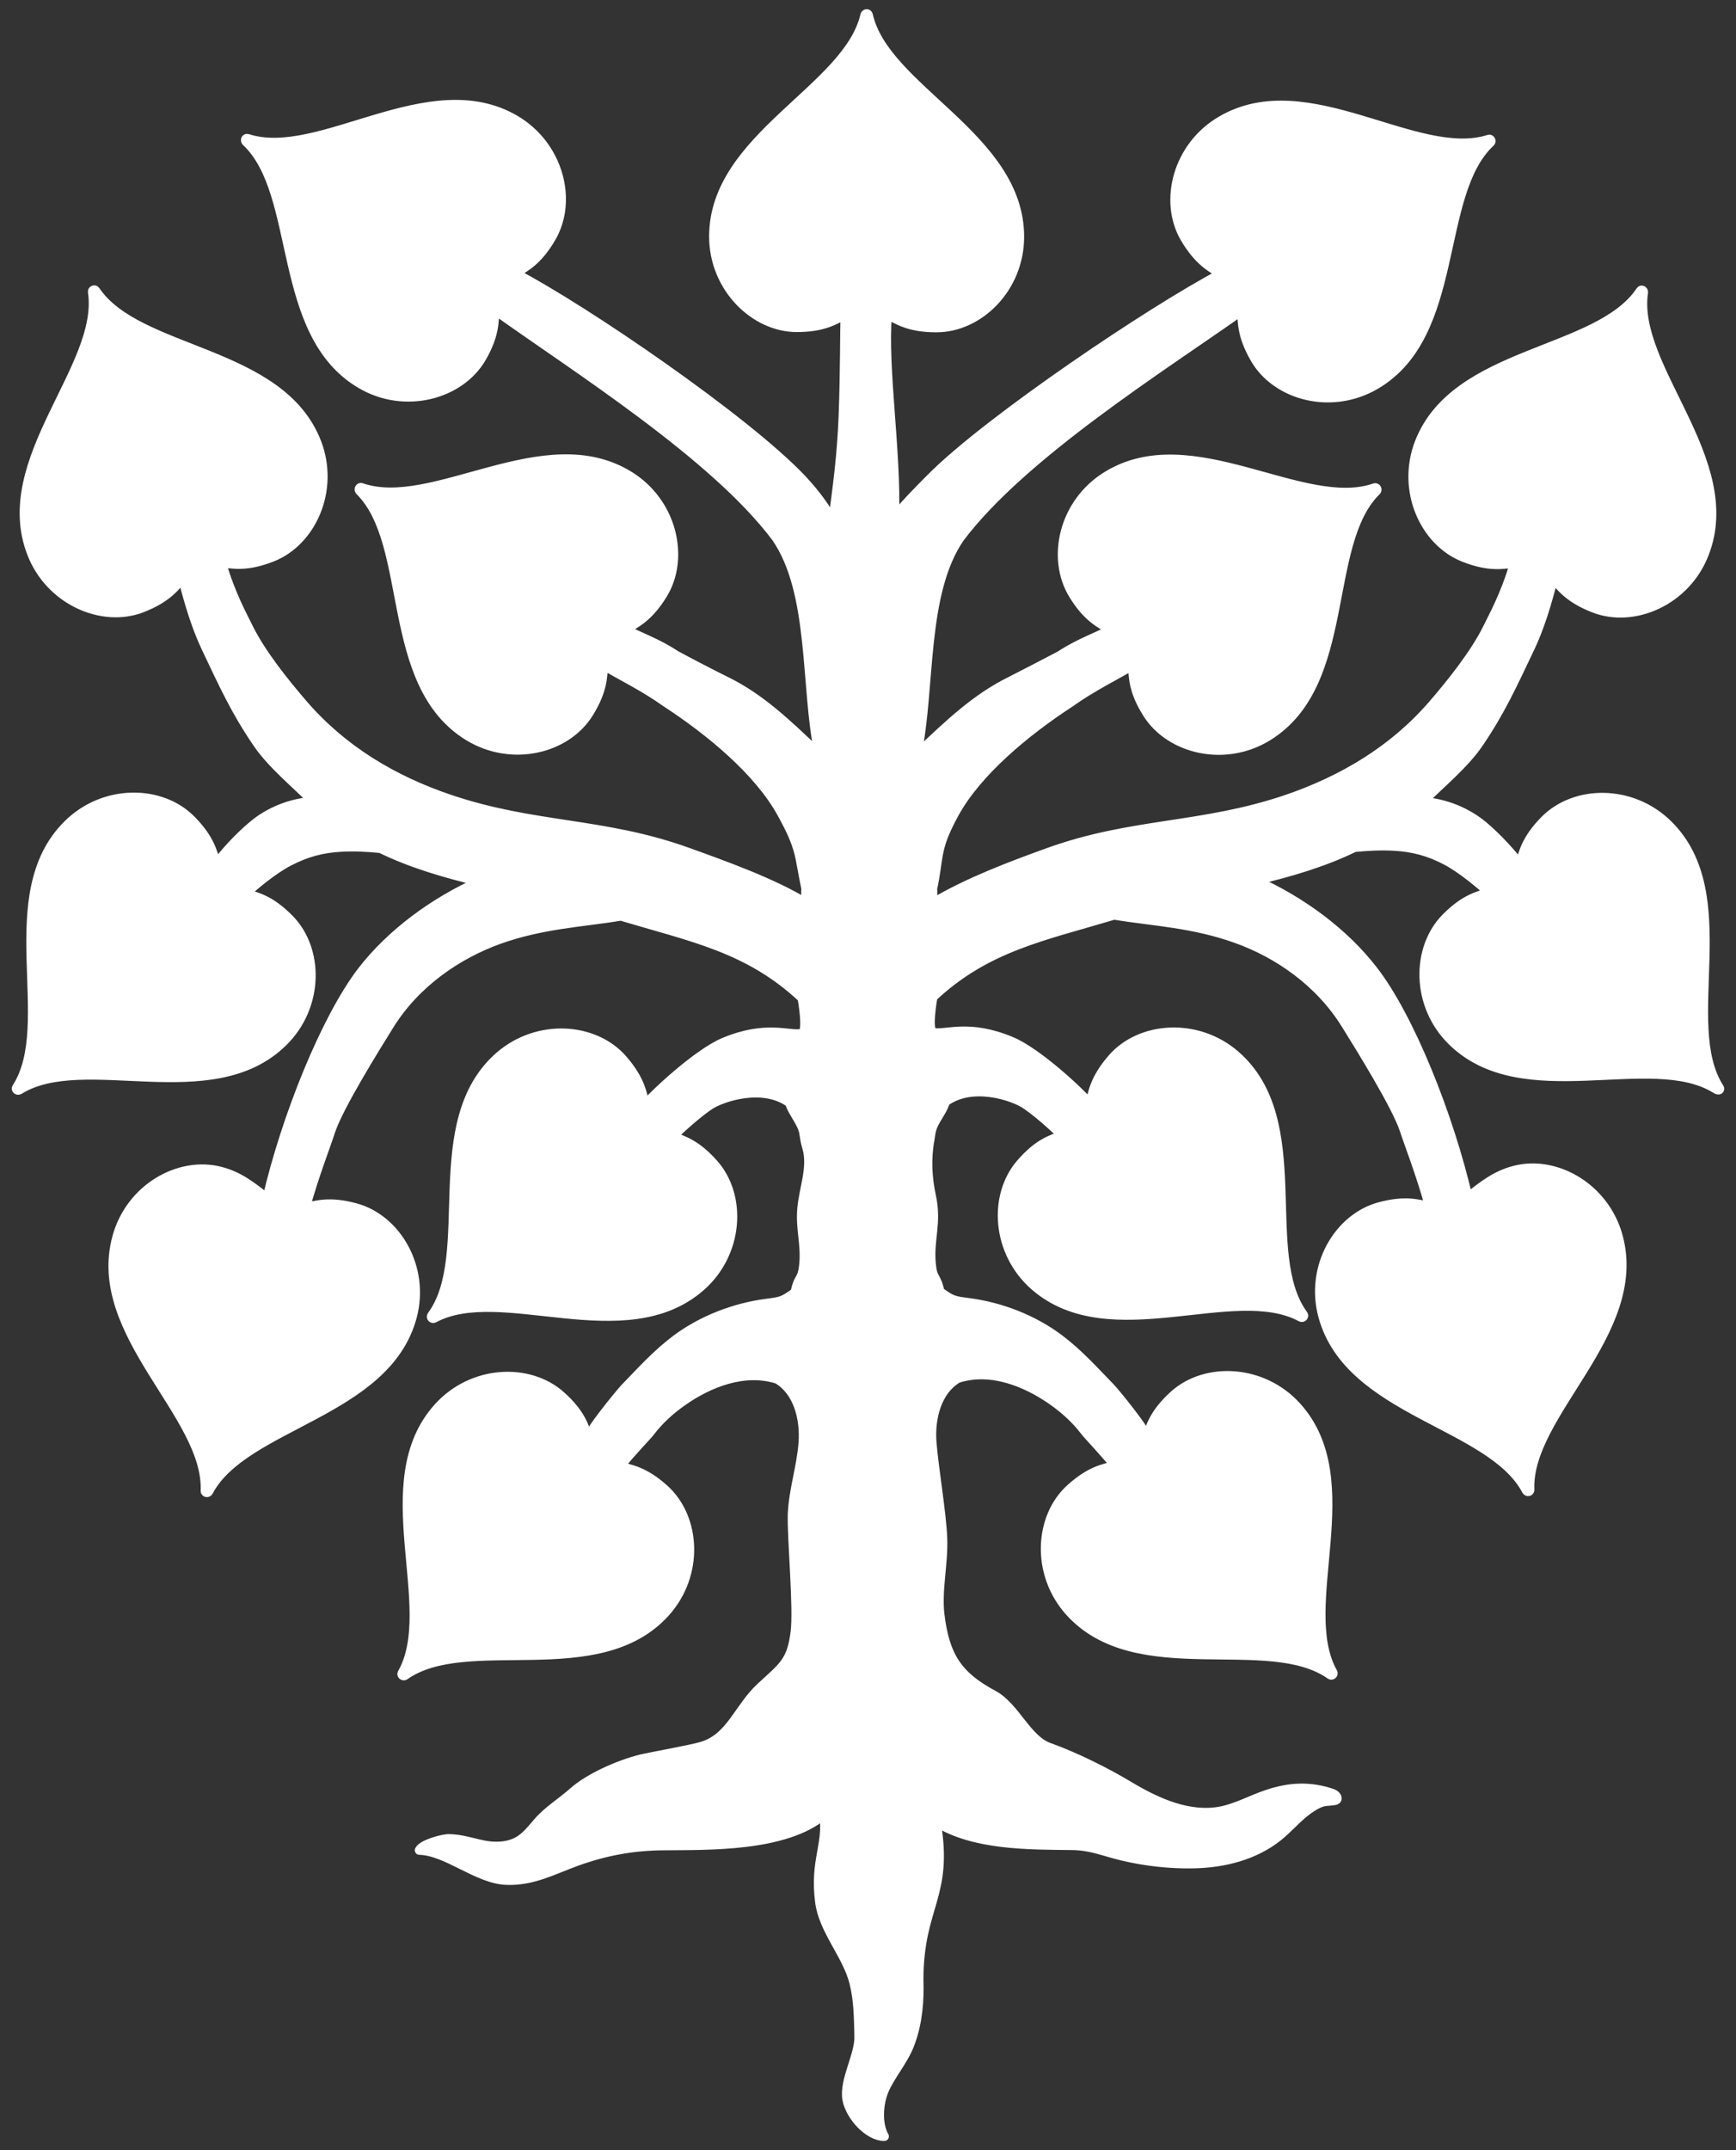
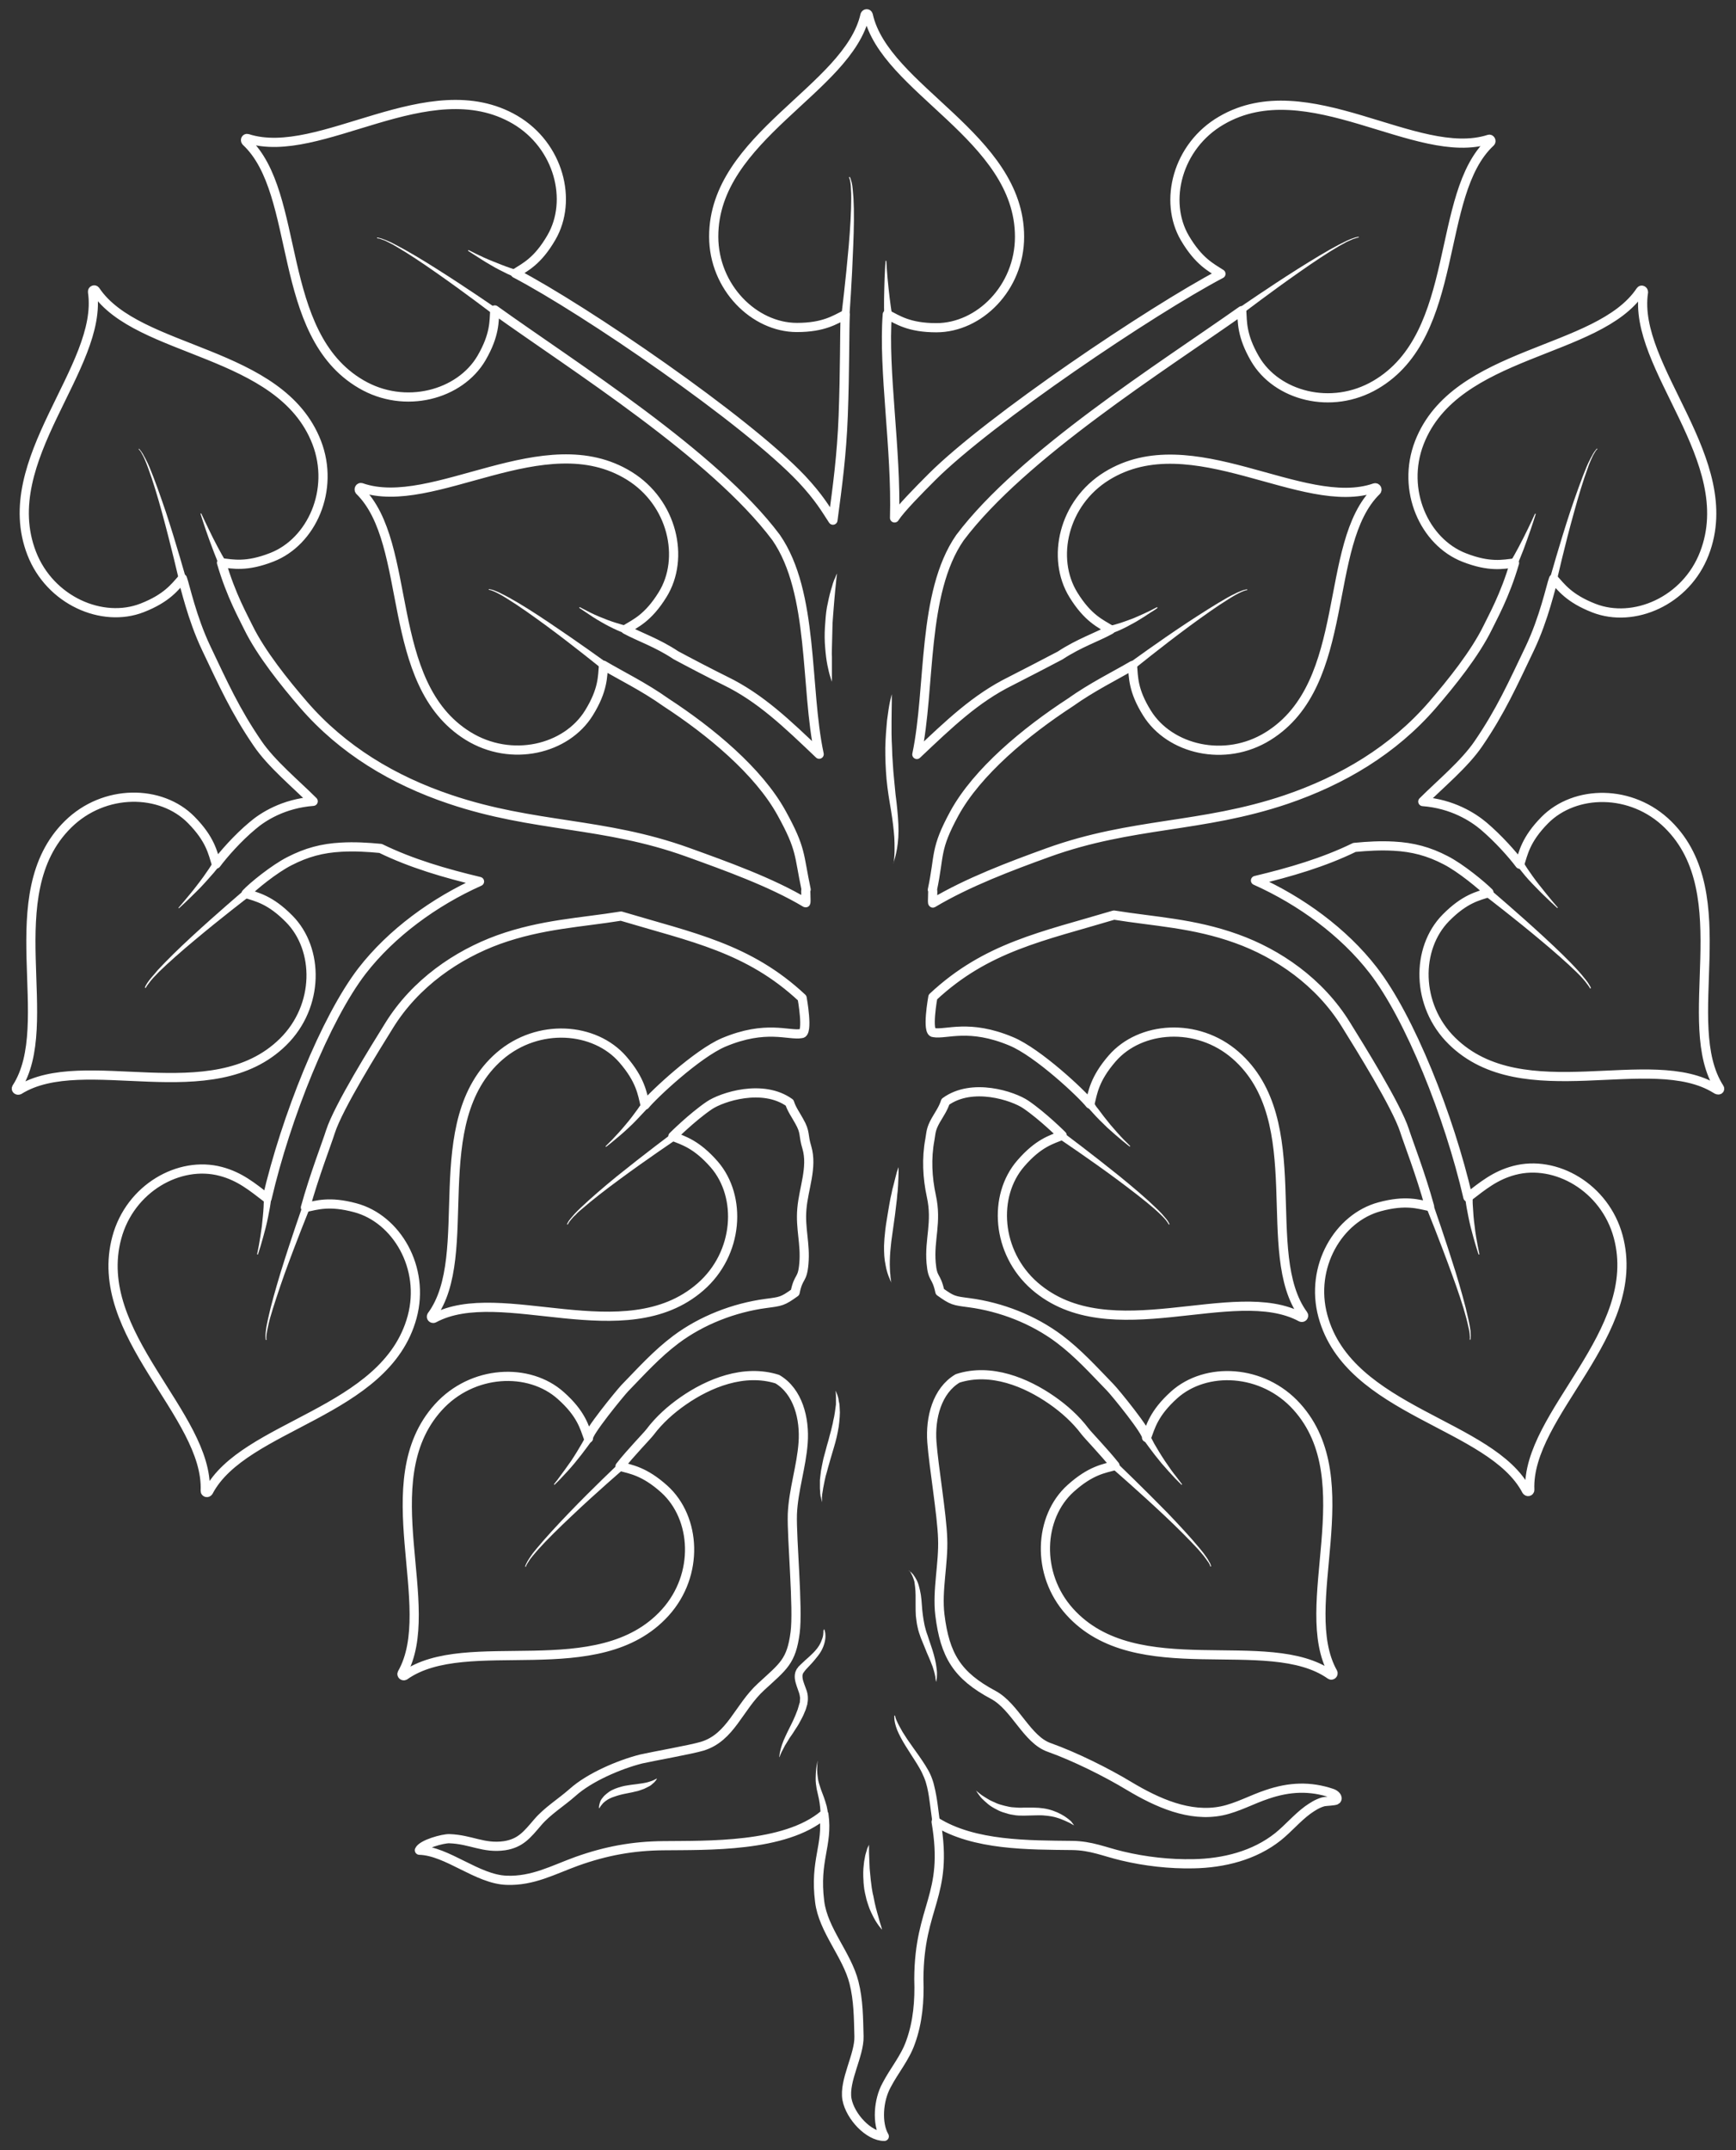
<svg xmlns="http://www.w3.org/2000/svg" version="1.1" viewBox="40.5 63 283.5 351" width="283.5" height="351">
  <rect x="40.5" y="63" width="283.5" height="351" fill="#333333" stroke="none" />
  <defs>
    <clipPath id="artboard_clip_path">
      <path d="M 40.5 63 L 324 63 L 324 360 L 284.746 414 L 40.5 414 Z" />
    </clipPath>
  </defs>
  <g id="Linden_Tree_Eradicated_(7)" stroke="none" stroke-dasharray="none" stroke-opacity="1" fill="none" fill-opacity="1">
    <title>Linden Tree Eradicated (7)</title>
    <g id="Linden_Tree_Eradicated_(7)_Art" clip-path="url(#artboard_clip_path)">
      <title>Art</title>
      <g id="Group_53">
        <g id="Graphic_95">
-           <path d="M 321.286 240.604 C 314.537 230.133 324.518 209.067 312.901 197.613 C 306.969 191.764 297.725 191.887 292.776 196.877 C 289.626 200.067 289.258 202.317 288.685 204.076 C 287.499 202.481 285.167 199.863 282.754 197.818 C 281.036 196.386 277.682 194.218 272.855 193.85 L 272.896 193.809 C 275.718 190.987 279.686 187.714 281.936 184.401 C 285.576 179.083 287.54 174.666 290.321 168.857 C 292.694 163.867 293.757 158.713 294.207 157.486 C 295.434 158.835 296.702 160.676 300.793 162.271 C 307.297 164.808 315.846 161.126 318.832 153.354 C 324.722 138.138 307.01 123.003 308.892 110.69 C 308.892 110.404 308.565 110.24 308.401 110.486 C 301.488 120.835 278.172 120.099 272.282 135.274 C 269.296 143.005 273.1 151.473 279.604 154.009 C 283.776 155.645 285.985 155.113 287.826 154.909 C 286.272 160.267 284.185 163.908 283.449 165.462 C 281.363 169.716 277.518 174.502 274.409 178.102 C 268.028 185.464 259.765 190.373 250.521 193.523 C 236.695 198.186 225.446 197.204 211.702 202.154 C 205.485 204.403 198.531 207.021 192.845 210.416 C 192.681 210.498 192.927 208.167 192.763 208.248 C 193.99 202.481 193.131 201.704 196.363 195.773 C 200.085 188.982 207.98 182.438 215.261 177.693 C 218.82 175.156 222.583 173.316 225.446 171.639 C 225.61 173.479 225.487 175.688 227.819 179.411 C 231.5 185.342 240.54 187.551 247.576 183.174 C 261.442 174.584 256.411 151.8 265.287 143.128 C 265.492 142.923 265.287 142.555 265.001 142.637 C 253.261 146.728 235.1 132.125 221.233 140.715 C 214.156 145.091 212.111 154.131 215.793 160.103 C 218.165 163.949 220.251 164.808 221.846 165.789 C 219.638 167.016 216.733 167.957 213.625 170.002 C 211.538 171.107 207.653 173.111 205.566 174.175 C 199.84 176.997 195.545 181.129 190.227 186.16 C 192.518 175.279 191.004 159.817 197.263 150.777 C 207.448 137.238 230.314 122.88 243.281 113.717 C 243.403 115.558 243.24 117.767 245.449 121.571 C 248.966 127.625 257.925 130.038 265.124 125.825 C 279.195 117.603 274.777 94.697 283.899 86.229 C 284.104 86.025 283.899 85.657 283.654 85.739 C 271.832 89.543 254.039 74.449 239.967 82.671 C 232.768 86.843 230.477 95.842 233.995 101.855 C 236.286 105.741 238.331 106.682 239.886 107.704 C 228.473 113.717 202.171 131.429 192.722 140.837 C 190.554 143.005 187.527 146.073 186.587 147.546 C 186.914 136.379 184.705 123.453 185.4 114.331 C 187.077 115.19 188.918 116.499 193.418 116.499 C 200.412 116.499 206.998 109.995 206.998 101.65 C 206.998 85.329 184.991 77.598 182.292 65.45 C 182.21 65.163 181.842 65.204 181.76 65.45 C 179.019 77.558 157.053 85.329 157.053 101.61 C 157.053 109.913 163.68 116.458 170.634 116.458 C 175.051 116.458 176.851 115.19 178.528 114.372 C 178.406 117.399 178.487 123.33 178.201 130.897 C 177.956 137.32 177.26 142.392 176.524 147.914 C 175.338 146.114 174.315 144.273 171.411 141.165 C 162.207 131.47 136.069 113.595 124.657 107.623 C 126.252 106.6 128.297 105.659 130.547 101.773 C 134.065 95.719 131.774 86.761 124.616 82.548 C 110.544 74.326 92.751 89.42 80.929 85.616 C 80.643 85.534 80.479 85.861 80.684 86.107 C 89.765 94.574 85.388 117.481 99.459 125.703 C 106.618 129.916 115.617 127.461 119.134 121.448 C 121.343 117.644 121.18 115.435 121.302 113.595 C 134.187 122.839 157.094 137.197 167.239 150.736 C 173.497 159.776 171.943 175.238 174.274 186.119 C 168.997 181.088 164.662 176.915 158.935 174.134 C 156.849 173.111 152.922 171.066 150.877 169.962 C 147.809 167.916 144.905 166.976 142.655 165.748 C 144.25 164.767 146.336 163.908 148.709 160.063 C 152.39 154.131 150.345 145.05 143.268 140.674 C 129.402 132.084 111.24 146.687 99.5 142.596 C 99.255 142.514 99.05 142.842 99.214 143.087 C 108.09 151.8 103.059 174.543 116.926 183.133 C 124.002 187.51 133.001 185.342 136.683 179.37 C 139.014 175.606 138.892 173.398 139.055 171.598 C 141.878 173.275 145.682 175.116 149.24 177.652 C 156.522 182.397 164.375 188.9 168.138 195.732 C 171.411 201.663 170.92 202.44 172.147 208.208 C 171.984 208.085 172.229 210.457 172.065 210.376 C 166.38 206.98 159.017 204.363 152.799 202.113 C 139.055 197.163 127.806 198.145 113.98 193.482 C 104.736 190.373 96.473 185.424 90.092 178.061 C 86.983 174.461 83.138 169.675 81.052 165.421 C 80.316 163.867 78.23 160.226 76.675 154.868 C 78.516 155.072 80.725 155.604 84.897 153.968 C 91.401 151.432 95.205 142.964 92.219 135.233 C 86.329 120.017 63.013 120.753 56.1 110.445 C 55.937 110.2 55.568 110.363 55.609 110.65 C 57.45 122.921 39.779 138.097 45.669 153.313 C 48.655 161.044 57.205 164.767 63.708 162.231 C 67.799 160.635 69.067 158.795 70.294 157.445 C 70.744 158.672 71.808 163.826 74.18 168.816 C 76.962 174.666 78.925 179.042 82.566 184.36 C 84.815 187.673 88.783 190.946 91.606 193.768 L 91.646 193.809 C 86.82 194.177 83.465 196.304 81.747 197.777 C 79.293 199.822 77.003 202.44 75.816 204.035 C 75.244 202.235 74.875 200.027 71.726 196.836 C 66.817 191.846 57.532 191.723 51.601 197.572 C 39.984 209.026 49.964 230.133 43.215 240.563 C 43.051 240.809 43.338 241.054 43.624 240.931 C 54.178 234.346 75.121 244.531 86.738 233.078 C 92.669 227.228 92.628 217.943 87.72 212.993 C 84.611 209.844 82.443 209.435 80.684 208.862 C 81.747 207.717 85.265 204.853 87.76 203.585 C 90.542 202.154 93.119 201.458 96.228 201.295 C 98.355 201.172 100.523 201.295 102.65 201.499 C 107.681 203.953 113.162 205.549 118.807 206.899 C 111.403 210.212 104.409 215.325 99.623 221.502 C 93.651 229.274 87.188 245.39 84.12 258.602 C 81.666 256.721 79.661 255.044 76.553 254.226 C 69.803 252.426 61.745 256.966 59.577 265.024 C 55.323 280.773 74.548 293.944 74.016 306.379 C 74.016 306.666 74.385 306.747 74.548 306.502 C 80.316 295.498 103.55 293.74 107.804 277.991 C 109.972 269.974 105.268 261.957 98.518 260.157 C 94.264 259.011 92.178 259.748 90.378 260.116 C 91.81 254.921 93.896 249.562 94.469 247.722 C 95.778 243.672 101.832 233.978 104.041 230.419 C 108.336 223.465 115.167 218.843 121.916 216.389 C 128.993 213.852 135.374 213.607 141.918 212.543 C 153.535 216.02 162.739 217.738 171.493 225.919 C 171.493 225.919 172.556 231.728 171.37 231.728 C 169.284 232.096 165.602 230.255 158.689 233.16 C 154.354 235 147.154 241.75 145.845 243.386 C 145.395 241.586 145.15 239.336 142.205 235.941 C 137.623 230.664 128.379 229.969 122.08 235.409 C 109.767 246.126 118.357 267.806 110.994 277.787 C 110.831 278.032 111.117 278.318 111.363 278.196 C 122.284 272.305 142.573 283.8 154.885 273.083 C 161.144 267.642 161.716 258.357 157.135 253.08 C 154.231 249.767 152.104 249.194 150.386 248.499 C 150.386 248.499 153.495 245.39 156.317 243.468 C 158.362 242.077 165.071 239.868 169.447 243.018 C 169.775 244.081 170.47 245.022 171.002 246.004 C 172.106 247.926 171.615 248.213 172.27 250.34 C 173.211 253.571 171.738 256.966 171.452 260.32 C 171.165 263.552 172.065 266.047 171.779 269.278 C 171.534 272.142 170.92 271.16 170.347 273.983 C 168.302 275.455 168.057 275.455 165.561 275.782 C 160.367 276.478 155.09 278.523 150.877 281.673 C 147.727 284.045 145.273 286.786 142.532 289.608 C 141.796 290.385 136.315 297.053 136.601 297.789 C 135.946 296.03 135.456 293.821 132.101 290.835 C 126.906 286.172 117.621 286.581 112.058 292.758 C 101.136 304.866 112.303 325.359 106.168 336.158 C 106.045 336.403 106.331 336.649 106.577 336.526 C 116.721 329.327 138.237 338.326 149.159 326.218 C 154.722 320.041 154.19 310.797 148.995 306.093 C 145.723 303.148 143.514 302.861 141.755 302.37 C 143.473 300.162 146.132 297.462 146.663 296.767 C 148.136 294.803 150.059 293.085 152.063 291.694 C 156.235 288.79 162.003 286.418 167.443 288.136 C 170.838 290.14 171.943 294.599 171.656 298.525 C 171.37 302.452 170.061 306.256 169.897 310.183 C 169.775 314.192 170.879 325.564 170.347 329.531 C 169.734 334.235 168.425 335.013 164.825 338.326 C 161.103 341.721 159.876 346.63 155.172 348.061 C 153.249 348.634 147.154 349.697 145.191 350.147 C 141.632 351.047 136.764 353.133 134.024 355.588 C 132.183 357.224 129.892 358.615 128.297 360.496 C 126.579 362.501 125.516 363.891 122.898 364.3 C 119.462 364.791 117.416 363.278 113.899 363.155 C 112.835 363.114 109.44 364.055 108.99 365.037 C 113.531 365.159 118.439 369.782 123.225 369.945 C 127.52 370.109 130.874 368.227 134.719 366.837 C 139.423 365.159 143.841 364.341 148.831 364.3 C 155.867 364.219 168.67 364.628 175.051 359.228 C 175.747 364.219 173.497 366.673 174.356 373.422 C 174.929 378.085 178.815 382.094 179.96 386.634 C 180.696 389.539 180.696 392.402 180.778 395.429 C 180.86 398.497 178.283 402.628 178.815 405.696 C 179.346 408.519 182.373 411.75 184.909 411.75 C 183.682 409.623 183.928 405.86 185.278 403.405 C 186.505 401.033 188.305 398.947 189.204 396.37 C 190.391 393.097 190.677 389.58 190.554 386.103 C 190.595 374.036 195.463 372.604 193.377 360.414 C 199.594 364.3 208.552 364.178 215.588 364.26 C 218.738 364.3 220.824 365.282 223.769 365.978 C 227.532 366.877 231.541 367.327 235.386 367.246 C 240.335 367.164 245.367 365.896 249.212 362.828 C 250.889 361.478 252.321 359.76 254.039 358.492 C 254.857 357.919 255.593 357.428 256.575 357.142 C 257.025 357.019 258.538 357.019 258.743 356.815 C 259.111 356.447 258.538 355.915 258.047 355.751 C 254.448 354.524 251.053 354.688 247.453 355.915 C 244.958 356.733 242.585 358.083 240.008 358.615 C 234.772 359.678 229.496 357.306 224.914 354.565 C 221.192 352.315 215.997 349.738 211.866 348.266 C 208.184 346.998 206.303 341.598 202.703 339.676 C 196.813 336.526 194.808 333.254 193.99 326.627 C 193.499 322.618 194.604 318.201 194.44 314.151 C 194.318 310.224 192.968 302.33 192.681 298.403 C 192.395 294.476 193.499 290.017 196.895 288.013 C 202.335 286.254 208.102 288.667 212.275 291.572 C 214.279 292.962 216.202 294.68 217.674 296.644 C 218.206 297.339 220.824 300.039 222.583 302.248 C 220.783 302.739 218.615 303.025 215.343 305.97 C 210.148 310.633 209.616 319.919 215.179 326.095 C 226.101 338.203 247.617 329.245 257.761 336.403 C 258.006 336.567 258.293 336.281 258.17 336.035 C 252.075 325.195 263.201 304.743 252.28 292.635 C 246.717 286.459 237.431 286.049 232.236 290.713 C 228.882 293.74 228.391 295.948 227.737 297.666 C 228.023 296.93 222.542 290.222 221.806 289.485 C 219.065 286.663 216.611 283.922 213.461 281.55 C 209.248 278.4 204.012 276.355 198.776 275.66 C 196.281 275.332 196.036 275.332 193.99 273.86 C 193.377 271.037 192.804 272.019 192.559 269.156 C 192.231 265.311 193.54 262.57 192.6 258.275 C 191.945 255.248 191.781 252.098 192.354 249.031 C 192.559 247.885 192.477 247.353 193.336 245.84 C 193.909 244.858 194.563 243.917 194.89 242.854 C 199.267 239.663 205.975 241.913 208.021 243.304 C 210.843 245.226 213.952 248.335 213.952 248.335 C 212.234 249.031 210.107 249.562 207.203 252.917 C 202.621 258.193 203.194 267.438 209.452 272.919 C 221.765 283.636 242.013 272.101 252.975 278.032 C 253.221 278.155 253.507 277.868 253.343 277.623 C 245.98 267.601 254.57 245.963 242.258 235.246 C 236 229.805 226.714 230.501 222.133 235.777 C 219.188 239.173 218.942 241.422 218.492 243.222 C 217.183 241.545 209.984 234.796 205.648 232.996 C 198.735 230.092 195.054 231.932 192.968 231.564 C 191.781 231.564 192.845 225.756 192.845 225.756 C 201.599 217.575 210.802 215.857 222.419 212.38 C 228.964 213.443 235.386 213.689 242.422 216.225 C 249.171 218.638 256.002 223.301 260.297 230.255 C 262.506 233.814 268.56 243.508 269.869 247.558 C 270.441 249.358 272.528 254.716 273.959 259.952 C 272.159 259.584 270.073 258.848 265.819 259.993 C 259.07 261.793 254.366 269.81 256.534 277.828 C 260.788 293.576 284.022 295.335 289.789 306.338 C 289.953 306.584 290.321 306.502 290.321 306.216 C 289.789 293.78 309.015 280.609 304.761 264.861 C 302.593 256.843 294.534 252.262 287.785 254.062 C 284.676 254.88 282.672 256.557 280.218 258.439 C 277.15 245.186 270.728 229.069 264.715 221.338 C 259.929 215.161 252.934 210.048 245.53 206.735 C 251.175 205.385 256.657 203.79 261.688 201.336 C 263.815 201.131 265.942 201.008 268.11 201.131 C 271.219 201.295 273.837 201.99 276.577 203.422 C 279.072 204.69 282.549 207.594 283.654 208.698 C 281.895 209.271 279.727 209.68 276.618 212.83 C 271.709 217.82 271.709 227.106 277.6 232.914 C 289.217 244.367 310.16 234.182 320.714 240.768 C 321.163 241.095 321.45 240.85 321.286 240.604 Z" fill="#FFFFFF" />
          <path d="M 321.286 240.604 C 314.537 230.133 324.518 209.067 312.901 197.613 C 306.969 191.764 297.725 191.887 292.776 196.877 C 289.626 200.067 289.258 202.317 288.685 204.076 C 287.499 202.481 285.167 199.863 282.754 197.818 C 281.036 196.386 277.682 194.218 272.855 193.85 L 272.896 193.809 C 275.718 190.987 279.686 187.714 281.936 184.401 C 285.576 179.083 287.54 174.666 290.321 168.857 C 292.694 163.867 293.757 158.713 294.207 157.486 C 295.434 158.835 296.702 160.676 300.793 162.271 C 307.297 164.808 315.846 161.126 318.832 153.354 C 324.722 138.138 307.01 123.003 308.892 110.69 C 308.892 110.404 308.565 110.24 308.401 110.486 C 301.488 120.835 278.172 120.099 272.282 135.274 C 269.296 143.005 273.1 151.473 279.604 154.009 C 283.776 155.645 285.985 155.113 287.826 154.909 C 286.272 160.267 284.185 163.908 283.449 165.462 C 281.363 169.716 277.518 174.502 274.409 178.102 C 268.028 185.464 259.765 190.373 250.521 193.523 C 236.695 198.186 225.446 197.204 211.702 202.154 C 205.485 204.403 198.531 207.021 192.845 210.416 C 192.681 210.498 192.927 208.167 192.763 208.248 C 193.99 202.481 193.131 201.704 196.363 195.773 C 200.085 188.982 207.98 182.438 215.261 177.693 C 218.82 175.156 222.583 173.316 225.446 171.639 C 225.61 173.479 225.487 175.688 227.819 179.411 C 231.5 185.342 240.54 187.551 247.576 183.174 C 261.442 174.584 256.411 151.8 265.287 143.128 C 265.492 142.923 265.287 142.555 265.001 142.637 C 253.261 146.728 235.1 132.125 221.233 140.715 C 214.156 145.091 212.111 154.131 215.793 160.103 C 218.165 163.949 220.251 164.808 221.846 165.789 C 219.638 167.016 216.733 167.957 213.625 170.002 C 211.538 171.107 207.653 173.111 205.566 174.175 C 199.84 176.997 195.545 181.129 190.227 186.16 C 192.518 175.279 191.004 159.817 197.263 150.777 C 207.448 137.238 230.314 122.88 243.281 113.717 C 243.403 115.558 243.24 117.767 245.449 121.571 C 248.966 127.625 257.925 130.038 265.124 125.825 C 279.195 117.603 274.777 94.697 283.899 86.229 C 284.104 86.025 283.899 85.657 283.654 85.739 C 271.832 89.543 254.039 74.449 239.967 82.671 C 232.768 86.843 230.477 95.842 233.995 101.855 C 236.286 105.741 238.331 106.682 239.886 107.704 C 228.473 113.717 202.171 131.429 192.722 140.837 C 190.554 143.005 187.527 146.073 186.587 147.546 C 186.914 136.379 184.705 123.453 185.4 114.331 C 187.077 115.19 188.918 116.499 193.418 116.499 C 200.412 116.499 206.998 109.995 206.998 101.65 C 206.998 85.329 184.991 77.598 182.292 65.45 C 182.21 65.163 181.842 65.204 181.76 65.45 C 179.019 77.558 157.053 85.329 157.053 101.61 C 157.053 109.913 163.68 116.458 170.634 116.458 C 175.051 116.458 176.851 115.19 178.528 114.372 C 178.406 117.399 178.487 123.33 178.201 130.897 C 177.956 137.32 177.26 142.392 176.524 147.914 C 175.338 146.114 174.315 144.273 171.411 141.165 C 162.207 131.47 136.069 113.595 124.657 107.623 C 126.252 106.6 128.297 105.659 130.547 101.773 C 134.065 95.719 131.774 86.761 124.616 82.548 C 110.544 74.326 92.751 89.42 80.929 85.616 C 80.643 85.534 80.479 85.861 80.684 86.107 C 89.765 94.574 85.388 117.481 99.459 125.703 C 106.618 129.916 115.617 127.461 119.134 121.448 C 121.343 117.644 121.18 115.435 121.302 113.595 C 134.187 122.839 157.094 137.197 167.239 150.736 C 173.497 159.776 171.943 175.238 174.274 186.119 C 168.997 181.088 164.662 176.915 158.935 174.134 C 156.849 173.111 152.922 171.066 150.877 169.962 C 147.809 167.916 144.905 166.976 142.655 165.748 C 144.25 164.767 146.336 163.908 148.709 160.063 C 152.39 154.131 150.345 145.05 143.268 140.674 C 129.402 132.084 111.24 146.687 99.5 142.596 C 99.255 142.514 99.05 142.842 99.214 143.087 C 108.09 151.8 103.059 174.543 116.926 183.133 C 124.002 187.51 133.001 185.342 136.683 179.37 C 139.014 175.606 138.892 173.398 139.055 171.598 C 141.878 173.275 145.682 175.116 149.24 177.652 C 156.522 182.397 164.375 188.9 168.138 195.732 C 171.411 201.663 170.92 202.44 172.147 208.208 C 171.984 208.085 172.229 210.457 172.065 210.376 C 166.38 206.98 159.017 204.363 152.799 202.113 C 139.055 197.163 127.806 198.145 113.98 193.482 C 104.736 190.373 96.473 185.424 90.092 178.061 C 86.983 174.461 83.138 169.675 81.052 165.421 C 80.316 163.867 78.23 160.226 76.675 154.868 C 78.516 155.072 80.725 155.604 84.897 153.968 C 91.401 151.432 95.205 142.964 92.219 135.233 C 86.329 120.017 63.013 120.753 56.1 110.445 C 55.937 110.2 55.568 110.363 55.609 110.65 C 57.45 122.921 39.779 138.097 45.669 153.313 C 48.655 161.044 57.205 164.767 63.708 162.231 C 67.799 160.635 69.067 158.795 70.294 157.445 C 70.744 158.672 71.808 163.826 74.18 168.816 C 76.962 174.666 78.925 179.042 82.566 184.36 C 84.815 187.673 88.783 190.946 91.606 193.768 L 91.646 193.809 C 86.82 194.177 83.465 196.304 81.747 197.777 C 79.293 199.822 77.003 202.44 75.816 204.035 C 75.244 202.235 74.875 200.027 71.726 196.836 C 66.817 191.846 57.532 191.723 51.601 197.572 C 39.984 209.026 49.964 230.133 43.215 240.563 C 43.051 240.809 43.338 241.054 43.624 240.931 C 54.178 234.346 75.121 244.531 86.738 233.078 C 92.669 227.228 92.628 217.943 87.72 212.993 C 84.611 209.844 82.443 209.435 80.684 208.862 C 81.747 207.717 85.265 204.853 87.76 203.585 C 90.542 202.154 93.119 201.458 96.228 201.295 C 98.355 201.172 100.523 201.295 102.65 201.499 C 107.681 203.953 113.162 205.549 118.807 206.899 C 111.403 210.212 104.409 215.325 99.623 221.502 C 93.651 229.274 87.188 245.39 84.12 258.602 C 81.666 256.721 79.661 255.044 76.553 254.226 C 69.803 252.426 61.745 256.966 59.577 265.024 C 55.323 280.773 74.548 293.944 74.016 306.379 C 74.016 306.666 74.385 306.747 74.548 306.502 C 80.316 295.498 103.55 293.74 107.804 277.991 C 109.972 269.974 105.268 261.957 98.518 260.157 C 94.264 259.011 92.178 259.748 90.378 260.116 C 91.81 254.921 93.896 249.562 94.469 247.722 C 95.778 243.672 101.832 233.978 104.041 230.419 C 108.336 223.465 115.167 218.843 121.916 216.389 C 128.993 213.852 135.374 213.607 141.918 212.543 C 153.535 216.02 162.739 217.738 171.493 225.919 C 171.493 225.919 172.556 231.728 171.37 231.728 C 169.284 232.096 165.602 230.255 158.689 233.16 C 154.354 235 147.154 241.75 145.845 243.386 C 145.395 241.586 145.15 239.336 142.205 235.941 C 137.623 230.664 128.379 229.969 122.08 235.409 C 109.767 246.126 118.357 267.806 110.994 277.787 C 110.831 278.032 111.117 278.318 111.363 278.196 C 122.284 272.305 142.573 283.8 154.885 273.083 C 161.144 267.642 161.716 258.357 157.135 253.08 C 154.231 249.767 152.104 249.194 150.386 248.499 C 150.386 248.499 153.495 245.39 156.317 243.468 C 158.362 242.077 165.071 239.868 169.447 243.018 C 169.775 244.081 170.47 245.022 171.002 246.004 C 172.106 247.926 171.615 248.213 172.27 250.34 C 173.211 253.571 171.738 256.966 171.452 260.32 C 171.165 263.552 172.065 266.047 171.779 269.278 C 171.534 272.142 170.92 271.16 170.347 273.983 C 168.302 275.455 168.057 275.455 165.561 275.782 C 160.367 276.478 155.09 278.523 150.877 281.673 C 147.727 284.045 145.273 286.786 142.532 289.608 C 141.796 290.385 136.315 297.053 136.601 297.789 C 135.946 296.03 135.456 293.821 132.101 290.835 C 126.906 286.172 117.621 286.581 112.058 292.758 C 101.136 304.866 112.303 325.359 106.168 336.158 C 106.045 336.403 106.331 336.649 106.577 336.526 C 116.721 329.327 138.237 338.326 149.159 326.218 C 154.722 320.041 154.19 310.797 148.995 306.093 C 145.723 303.148 143.514 302.861 141.755 302.37 C 143.473 300.162 146.132 297.462 146.663 296.767 C 148.136 294.803 150.059 293.085 152.063 291.694 C 156.235 288.79 162.003 286.418 167.443 288.136 C 170.838 290.14 171.943 294.599 171.656 298.525 C 171.37 302.452 170.061 306.256 169.897 310.183 C 169.775 314.192 170.879 325.564 170.347 329.531 C 169.734 334.235 168.425 335.013 164.825 338.326 C 161.103 341.721 159.876 346.63 155.172 348.061 C 153.249 348.634 147.154 349.697 145.191 350.147 C 141.632 351.047 136.764 353.133 134.024 355.588 C 132.183 357.224 129.892 358.615 128.297 360.496 C 126.579 362.501 125.516 363.891 122.898 364.3 C 119.462 364.791 117.416 363.278 113.899 363.155 C 112.835 363.114 109.44 364.055 108.99 365.037 C 113.531 365.159 118.439 369.782 123.225 369.945 C 127.52 370.109 130.874 368.227 134.719 366.837 C 139.423 365.159 143.841 364.341 148.831 364.3 C 155.867 364.219 168.67 364.628 175.051 359.228 C 175.747 364.219 173.497 366.673 174.356 373.422 C 174.929 378.085 178.815 382.094 179.96 386.634 C 180.696 389.539 180.696 392.402 180.778 395.429 C 180.86 398.497 178.283 402.628 178.815 405.696 C 179.346 408.519 182.373 411.75 184.909 411.75 C 183.682 409.623 183.928 405.86 185.278 403.405 C 186.505 401.033 188.305 398.947 189.204 396.37 C 190.391 393.097 190.677 389.58 190.554 386.103 C 190.595 374.036 195.463 372.604 193.377 360.414 C 199.594 364.3 208.552 364.178 215.588 364.26 C 218.738 364.3 220.824 365.282 223.769 365.978 C 227.532 366.877 231.541 367.327 235.386 367.246 C 240.335 367.164 245.367 365.896 249.212 362.828 C 250.889 361.478 252.321 359.76 254.039 358.492 C 254.857 357.919 255.593 357.428 256.575 357.142 C 257.025 357.019 258.538 357.019 258.743 356.815 C 259.111 356.447 258.538 355.915 258.047 355.751 C 254.448 354.524 251.053 354.688 247.453 355.915 C 244.958 356.733 242.585 358.083 240.008 358.615 C 234.772 359.678 229.496 357.306 224.914 354.565 C 221.192 352.315 215.997 349.738 211.866 348.266 C 208.184 346.998 206.303 341.598 202.703 339.676 C 196.813 336.526 194.808 333.254 193.99 326.627 C 193.499 322.618 194.604 318.201 194.44 314.151 C 194.318 310.224 192.968 302.33 192.681 298.403 C 192.395 294.476 193.499 290.017 196.895 288.013 C 202.335 286.254 208.102 288.667 212.275 291.572 C 214.279 292.962 216.202 294.68 217.674 296.644 C 218.206 297.339 220.824 300.039 222.583 302.248 C 220.783 302.739 218.615 303.025 215.343 305.97 C 210.148 310.633 209.616 319.919 215.179 326.095 C 226.101 338.203 247.617 329.245 257.761 336.403 C 258.006 336.567 258.293 336.281 258.17 336.035 C 252.075 325.195 263.201 304.743 252.28 292.635 C 246.717 286.459 237.431 286.049 232.236 290.713 C 228.882 293.74 228.391 295.948 227.737 297.666 C 228.023 296.93 222.542 290.222 221.806 289.485 C 219.065 286.663 216.611 283.922 213.461 281.55 C 209.248 278.4 204.012 276.355 198.776 275.66 C 196.281 275.332 196.036 275.332 193.99 273.86 C 193.377 271.037 192.804 272.019 192.559 269.156 C 192.231 265.311 193.54 262.57 192.6 258.275 C 191.945 255.248 191.781 252.098 192.354 249.031 C 192.559 247.885 192.477 247.353 193.336 245.84 C 193.909 244.858 194.563 243.917 194.89 242.854 C 199.267 239.663 205.975 241.913 208.021 243.304 C 210.843 245.226 213.952 248.335 213.952 248.335 C 212.234 249.031 210.107 249.562 207.203 252.917 C 202.621 258.193 203.194 267.438 209.452 272.919 C 221.765 283.636 242.013 272.101 252.975 278.032 C 253.221 278.155 253.507 277.868 253.343 277.623 C 245.98 267.601 254.57 245.963 242.258 235.246 C 236 229.805 226.714 230.501 222.133 235.777 C 219.188 239.173 218.942 241.422 218.492 243.222 C 217.183 241.545 209.984 234.796 205.648 232.996 C 198.735 230.092 195.054 231.932 192.968 231.564 C 191.781 231.564 192.845 225.756 192.845 225.756 C 201.599 217.575 210.802 215.857 222.419 212.38 C 228.964 213.443 235.386 213.689 242.422 216.225 C 249.171 218.638 256.002 223.301 260.297 230.255 C 262.506 233.814 268.56 243.508 269.869 247.558 C 270.441 249.358 272.528 254.716 273.959 259.952 C 272.159 259.584 270.073 258.848 265.819 259.993 C 259.07 261.793 254.366 269.81 256.534 277.828 C 260.788 293.576 284.022 295.335 289.789 306.338 C 289.953 306.584 290.321 306.502 290.321 306.216 C 289.789 293.78 309.015 280.609 304.761 264.861 C 302.593 256.843 294.534 252.262 287.785 254.062 C 284.676 254.88 282.672 256.557 280.218 258.439 C 277.15 245.186 270.728 229.069 264.715 221.338 C 259.929 215.161 252.934 210.048 245.53 206.735 C 251.175 205.385 256.657 203.79 261.688 201.336 C 263.815 201.131 265.942 201.008 268.11 201.131 C 271.219 201.295 273.837 201.99 276.577 203.422 C 279.072 204.69 282.549 207.594 283.654 208.698 C 281.895 209.271 279.727 209.68 276.618 212.83 C 271.709 217.82 271.709 227.106 277.6 232.914 C 289.217 244.367 310.16 234.182 320.714 240.768 C 321.163 241.095 321.45 240.85 321.286 240.604 Z" stroke="#FFFFFF" stroke-linecap="butt" stroke-linejoin="round" stroke-width="1.5" />
        </g>
        <g id="Graphic_94">
          <path d="M 177.915 114.413 C 177.915 114.413 178.61 108.809 179.101 103.164 C 179.346 100.342 179.51 97.519 179.51 95.392 C 179.51 94.86 179.51 94.369 179.469 93.96 C 179.469 93.551 179.428 93.142 179.387 92.856 C 179.346 92.57 179.305 92.324 179.224 92.161 C 179.183 91.997 179.142 91.915 179.142 91.915 L 179.265 91.874 C 179.265 91.874 179.305 91.956 179.387 92.12 C 179.428 92.283 179.51 92.529 179.592 92.815 C 179.674 93.142 179.715 93.51 179.755 93.919 C 179.796 94.369 179.837 94.819 179.878 95.351 C 180.001 97.478 179.96 100.301 179.837 103.164 C 179.633 108.85 179.224 114.495 179.224 114.495 Z" fill="#FFFFFF" />
        </g>
        <g id="Graphic_93">
          <path d="M 184.909 114.617 C 184.909 114.617 184.869 114.045 184.869 113.186 C 184.869 112.327 184.869 111.222 184.909 110.077 C 184.95 107.827 185.114 105.577 185.114 105.577 L 185.237 105.577 C 185.237 105.577 185.359 107.827 185.605 110.036 C 185.728 111.14 185.85 112.245 185.973 113.063 C 186.096 113.881 186.178 114.413 186.178 114.413 Z" fill="#FFFFFF" />
        </g>
        <g id="Graphic_92">
          <path d="M 120.893 114.208 C 120.893 114.208 116.394 110.772 111.772 107.541 C 109.44 105.905 107.108 104.35 105.268 103.287 C 104.818 103 104.409 102.796 104 102.591 C 103.632 102.387 103.263 102.223 102.977 102.141 C 102.691 102.019 102.445 101.937 102.323 101.937 C 102.159 101.896 102.077 101.896 102.077 101.896 L 102.077 101.773 C 102.077 101.773 102.159 101.773 102.323 101.814 C 102.486 101.855 102.732 101.896 103.018 102.019 C 103.304 102.1 103.672 102.264 104.041 102.428 C 104.45 102.591 104.859 102.837 105.35 103.082 C 107.231 104.064 109.685 105.536 112.058 107.05 C 116.844 110.077 121.507 113.308 121.507 113.308 Z" fill="#FFFFFF" />
        </g>
        <g id="Graphic_91">
          <path d="M 124.657 108.277 C 124.657 108.277 124.534 108.236 124.288 108.113 C 124.043 108.032 123.757 107.868 123.348 107.704 C 122.611 107.336 121.589 106.845 120.648 106.273 C 119.707 105.741 118.766 105.127 118.071 104.677 C 117.376 104.227 116.926 103.941 116.926 103.941 L 117.007 103.818 C 117.007 103.818 117.498 104.064 118.235 104.432 C 118.971 104.8 119.953 105.25 120.975 105.659 C 121.998 106.068 123.02 106.477 123.757 106.723 C 124.125 106.845 124.452 106.968 124.698 107.009 C 124.902 107.05 125.025 107.091 125.025 107.091 Z" fill="#FFFFFF" />
        </g>
        <g id="Graphic_90">
          <path d="M 138.728 172.13 C 138.728 172.13 134.351 168.571 129.811 165.217 C 127.52 163.539 125.229 161.903 123.429 160.799 C 122.98 160.513 122.57 160.267 122.202 160.063 C 121.834 159.858 121.507 159.694 121.221 159.572 C 120.934 159.449 120.73 159.367 120.566 159.326 C 120.403 159.285 120.321 159.285 120.321 159.285 L 120.321 159.163 C 120.321 159.163 120.403 159.163 120.566 159.204 C 120.73 159.244 120.975 159.285 121.262 159.408 C 121.548 159.531 121.916 159.654 122.284 159.858 C 122.693 160.063 123.102 160.267 123.552 160.513 C 125.434 161.535 127.806 163.049 130.179 164.644 C 134.883 167.794 139.464 171.107 139.464 171.107 Z" fill="#FFFFFF" />
        </g>
        <g id="Graphic_89">
          <path d="M 142.532 166.362 C 142.532 166.362 142.368 166.321 142.164 166.239 C 141.918 166.157 141.632 166.035 141.264 165.871 C 140.528 165.544 139.546 165.053 138.646 164.521 C 137.705 163.989 136.846 163.417 136.192 162.967 C 135.537 162.517 135.087 162.231 135.087 162.231 L 135.169 162.108 C 135.169 162.108 135.619 162.353 136.355 162.721 C 137.051 163.09 137.992 163.539 138.973 163.908 C 139.955 164.317 140.937 164.644 141.673 164.848 C 142.041 164.971 142.368 165.053 142.573 165.094 C 142.777 165.135 142.9 165.135 142.9 165.176 Z" fill="#FFFFFF" />
        </g>
        <g id="Graphic_88">
          <path d="M 142.287 302.861 C 142.287 302.861 137.992 306.543 133.901 310.429 C 131.856 312.351 129.811 314.356 128.42 315.91 C 128.052 316.319 127.765 316.687 127.479 317.014 C 127.193 317.342 126.988 317.628 126.825 317.914 C 126.661 318.16 126.538 318.364 126.456 318.528 C 126.416 318.692 126.375 318.773 126.375 318.773 L 126.252 318.732 C 126.252 318.732 126.293 318.651 126.334 318.487 C 126.416 318.323 126.497 318.119 126.661 317.832 C 126.825 317.546 127.029 317.26 127.275 316.892 C 127.52 316.524 127.847 316.155 128.174 315.746 C 129.524 314.11 131.447 312.024 133.41 309.979 C 137.337 305.888 141.469 302.002 141.469 302.002 Z" fill="#FFFFFF" />
        </g>
        <g id="Graphic_87">
          <path d="M 137.255 297.994 C 137.255 297.994 137.174 298.116 137.01 298.362 C 136.846 298.566 136.642 298.894 136.355 299.262 C 135.824 299.998 135.087 300.939 134.31 301.88 C 133.533 302.82 132.715 303.679 132.101 304.334 C 131.774 304.661 131.529 304.947 131.324 305.111 C 131.12 305.316 131.038 305.397 131.038 305.397 L 130.956 305.316 C 130.956 305.316 131.038 305.193 131.201 304.988 C 131.365 304.784 131.61 304.498 131.856 304.129 C 132.388 303.434 133.083 302.452 133.778 301.471 C 134.433 300.489 135.046 299.466 135.496 298.689 C 135.701 298.321 135.905 297.994 135.987 297.748 C 136.11 297.503 136.151 297.38 136.151 297.38 Z" fill="#FFFFFF" />
        </g>
        <g id="Graphic_86">
          <path d="M 150.918 249.031 C 150.918 249.031 146.213 252.18 141.673 255.534 C 139.382 257.212 137.174 258.93 135.578 260.32 C 135.169 260.648 134.801 260.975 134.515 261.302 C 134.187 261.588 133.942 261.875 133.738 262.12 C 133.533 262.366 133.41 262.529 133.328 262.693 C 133.247 262.815 133.206 262.897 133.206 262.897 L 133.083 262.856 C 133.083 262.856 133.124 262.775 133.206 262.611 C 133.288 262.447 133.41 262.243 133.615 261.997 C 133.819 261.752 134.065 261.466 134.351 261.138 C 134.637 260.811 135.006 260.484 135.374 260.116 C 136.928 258.643 139.055 256.803 141.264 255.003 C 145.682 251.444 150.222 248.049 150.222 248.049 Z" fill="#FFFFFF" />
        </g>
        <g id="Graphic_85">
          <path d="M 146.5 243.59 C 146.5 243.59 146.418 243.713 146.213 243.917 C 146.05 244.122 145.804 244.408 145.477 244.736 C 144.864 245.39 144.046 246.29 143.146 247.108 C 142.287 247.926 141.346 248.703 140.65 249.276 C 140.323 249.562 139.996 249.808 139.791 249.971 C 139.587 250.135 139.464 250.217 139.464 250.217 L 139.382 250.135 C 139.382 250.135 139.505 250.012 139.669 249.849 C 139.873 249.644 140.119 249.399 140.446 249.071 C 141.059 248.417 141.878 247.558 142.614 246.658 C 143.391 245.758 144.086 244.817 144.618 244.081 C 144.864 243.713 145.068 243.427 145.232 243.222 C 145.354 243.018 145.436 242.895 145.436 242.895 Z" fill="#FFFFFF" />
        </g>
        <g id="Graphic_84">
          <path d="M 91.033 260.361 C 91.033 260.361 88.906 265.597 86.983 270.915 C 86.042 273.573 85.143 276.273 84.57 278.278 C 84.447 278.768 84.324 279.259 84.243 279.668 C 84.161 280.077 84.079 280.445 84.038 280.773 C 83.997 281.059 83.997 281.305 83.997 281.468 C 83.997 281.632 84.038 281.714 84.038 281.714 L 83.915 281.754 C 83.915 281.754 83.915 281.673 83.875 281.509 C 83.875 281.345 83.834 281.1 83.875 280.773 C 83.875 280.445 83.956 280.077 83.997 279.668 C 84.079 279.259 84.161 278.768 84.284 278.237 C 84.734 276.151 85.511 273.41 86.329 270.71 C 88.006 265.27 89.888 259.952 89.888 259.952 Z" fill="#FFFFFF" />
        </g>
        <g id="Graphic_83">
          <path d="M 84.774 258.684 C 84.774 258.684 84.774 258.848 84.734 259.093 C 84.693 259.339 84.652 259.707 84.57 260.157 C 84.406 261.016 84.202 262.161 83.915 263.306 C 83.629 264.452 83.302 265.556 83.056 266.415 C 82.811 267.233 82.606 267.806 82.606 267.806 L 82.484 267.765 C 82.484 267.765 82.606 267.192 82.77 266.333 C 82.934 265.474 83.097 264.329 83.261 263.184 C 83.384 262.038 83.506 260.893 83.547 260.034 C 83.547 259.625 83.588 259.257 83.588 259.011 C 83.588 258.766 83.588 258.643 83.588 258.643 Z" fill="#FFFFFF" />
        </g>
        <g id="Graphic_82">
          <path d="M 69.721 157.649 C 69.721 157.649 68.453 152.168 66.981 146.768 C 66.245 144.069 65.426 141.369 64.69 139.406 C 64.527 138.915 64.322 138.465 64.158 138.056 C 64.077 137.851 63.995 137.688 63.913 137.524 C 63.831 137.36 63.749 137.197 63.668 137.074 C 63.545 136.788 63.381 136.624 63.299 136.501 C 63.177 136.379 63.136 136.338 63.136 136.338 L 63.218 136.256 C 63.218 136.256 63.299 136.338 63.381 136.46 C 63.504 136.583 63.627 136.788 63.79 137.033 C 63.872 137.156 63.954 137.32 64.036 137.483 C 64.117 137.647 64.24 137.81 64.322 138.015 C 64.527 138.383 64.731 138.833 64.936 139.324 C 65.754 141.287 66.694 143.946 67.594 146.605 C 69.353 151.963 70.867 157.404 70.867 157.404 Z" fill="#FFFFFF" />
        </g>
        <g id="Graphic_81">
          <path d="M 76.307 155.318 C 76.307 155.318 76.062 154.786 75.775 154.009 C 75.448 153.231 75.08 152.168 74.671 151.104 C 73.894 148.977 73.239 146.85 73.239 146.85 L 73.362 146.809 C 73.362 146.809 74.303 148.855 75.284 150.818 C 75.775 151.8 76.307 152.782 76.716 153.518 C 77.125 154.254 77.412 154.704 77.412 154.704 Z" fill="#FFFFFF" />
        </g>
        <g id="Graphic_80">
          <path d="M 81.134 209.394 C 81.134 209.394 76.634 212.83 72.298 216.47 C 70.13 218.27 68.003 220.152 66.49 221.624 C 66.122 221.993 65.795 222.361 65.508 222.647 C 65.222 222.974 64.976 223.261 64.813 223.506 C 64.608 223.751 64.486 223.956 64.404 224.079 C 64.322 224.242 64.281 224.283 64.281 224.283 L 64.158 224.242 C 64.158 224.242 64.199 224.16 64.24 223.997 C 64.322 223.833 64.445 223.629 64.608 223.383 C 64.772 223.138 65.017 222.811 65.304 222.483 C 65.59 222.156 65.917 221.788 66.245 221.379 C 67.676 219.825 69.721 217.82 71.808 215.898 C 75.98 212.053 80.316 208.371 80.316 208.371 Z" fill="#FFFFFF" />
        </g>
        <g id="Graphic_79">
          <path d="M 76.389 204.24 C 76.389 204.24 76.307 204.363 76.144 204.567 C 75.98 204.772 75.734 205.058 75.448 205.426 C 74.835 206.121 74.057 207.021 73.198 207.921 C 72.339 208.78 71.48 209.639 70.826 210.253 C 70.171 210.866 69.721 211.275 69.721 211.275 L 69.64 211.194 C 69.64 211.194 70.049 210.744 70.621 210.048 C 71.194 209.353 71.971 208.453 72.707 207.471 C 73.444 206.53 74.139 205.549 74.63 204.812 C 74.875 204.444 75.08 204.117 75.203 203.913 C 75.325 203.708 75.407 203.585 75.407 203.585 Z" fill="#FFFFFF" />
        </g>
        <g id="Graphic_78">
          <path d="M 242.953 113.186 C 242.953 113.186 247.617 109.954 252.402 106.927 C 254.816 105.414 257.229 103.941 259.111 102.959 C 259.602 102.714 260.011 102.509 260.42 102.305 C 260.829 102.141 261.156 101.978 261.442 101.896 C 261.729 101.773 261.974 101.732 262.138 101.691 C 262.301 101.65 262.383 101.65 262.383 101.65 L 262.383 101.773 C 262.383 101.773 262.301 101.773 262.138 101.814 C 261.974 101.855 261.77 101.937 261.483 102.019 C 261.197 102.141 260.87 102.305 260.461 102.469 C 260.093 102.673 259.643 102.919 259.193 103.164 C 257.352 104.227 255.02 105.782 252.689 107.418 C 248.066 110.65 243.567 114.086 243.567 114.086 Z" fill="#FFFFFF" />
        </g>
        <g id="Graphic_77">
-           <path d="M 239.517 107.091 C 239.517 107.091 239.64 107.05 239.845 107.009 C 240.049 106.927 240.376 106.845 240.785 106.723 C 241.563 106.477 242.585 106.109 243.567 105.659 C 244.59 105.25 245.571 104.8 246.308 104.432 C 247.044 104.064 247.535 103.818 247.535 103.818 L 247.617 103.941 C 247.617 103.941 247.167 104.268 246.471 104.677 C 245.776 105.127 244.835 105.7 243.894 106.273 C 242.953 106.804 241.931 107.336 241.195 107.704 C 240.826 107.868 240.499 108.032 240.254 108.113 C 240.008 108.195 239.886 108.277 239.886 108.277 Z" fill="#FFFFFF" />
-         </g>
+           </g>
        <g id="Graphic_76">
          <path d="M 225.037 171.148 C 225.037 171.148 229.618 167.794 234.322 164.685 C 236.695 163.13 239.067 161.617 240.949 160.553 C 241.399 160.308 241.849 160.063 242.217 159.899 C 242.585 159.694 242.953 159.572 243.24 159.449 C 243.526 159.326 243.772 159.285 243.935 159.244 C 244.099 159.204 244.181 159.204 244.181 159.204 L 244.181 159.326 C 244.181 159.326 244.099 159.326 243.935 159.367 C 243.772 159.408 243.567 159.49 243.281 159.613 C 242.994 159.735 242.667 159.899 242.299 160.103 C 241.931 160.308 241.522 160.553 241.072 160.84 C 239.272 161.944 236.981 163.58 234.691 165.257 C 230.15 168.612 225.773 172.17 225.773 172.17 Z" fill="#FFFFFF" />
        </g>
        <g id="Graphic_75">
          <path d="M 221.724 165.176 C 221.724 165.176 221.846 165.176 222.051 165.094 C 222.256 165.053 222.583 164.971 222.951 164.848 C 223.687 164.644 224.669 164.276 225.651 163.908 C 226.632 163.499 227.573 163.049 228.269 162.721 C 228.964 162.353 229.455 162.108 229.455 162.108 L 229.537 162.231 C 229.537 162.231 229.128 162.558 228.432 162.967 C 227.778 163.417 226.878 163.989 225.978 164.521 C 225.037 165.053 224.096 165.544 223.36 165.871 C 222.992 166.035 222.665 166.157 222.46 166.239 C 222.256 166.321 222.092 166.362 222.092 166.362 Z" fill="#FFFFFF" />
        </g>
        <g id="Graphic_74">
          <path d="M 223.074 301.961 C 223.074 301.961 227.164 305.888 231.132 309.938 C 233.095 311.983 235.018 314.069 236.368 315.705 C 236.695 316.115 237.022 316.483 237.268 316.851 C 237.513 317.219 237.758 317.505 237.881 317.792 C 238.045 318.037 238.168 318.282 238.208 318.446 C 238.249 318.61 238.29 318.692 238.29 318.692 L 238.168 318.732 C 238.168 318.732 238.127 318.651 238.086 318.487 C 238.004 318.323 237.922 318.119 237.718 317.873 C 237.554 317.628 237.309 317.301 237.063 316.974 C 236.777 316.646 236.49 316.278 236.122 315.869 C 234.691 314.315 232.686 312.31 230.641 310.388 C 226.51 306.502 222.256 302.82 222.256 302.82 Z" fill="#FFFFFF" />
        </g>
        <g id="Graphic_73">
          <path d="M 228.35 297.38 C 228.35 297.38 228.432 297.503 228.514 297.748 C 228.637 297.994 228.8 298.28 229.005 298.689 C 229.455 299.466 230.068 300.489 230.723 301.471 C 231.377 302.452 232.073 303.434 232.645 304.129 C 232.932 304.498 233.136 304.784 233.3 304.988 C 233.463 305.193 233.545 305.316 233.545 305.316 L 233.463 305.397 C 233.463 305.397 233.341 305.275 233.177 305.111 C 232.973 304.907 232.727 304.661 232.4 304.334 C 231.786 303.679 230.968 302.78 230.191 301.88 C 229.414 300.939 228.678 299.998 228.146 299.262 C 227.86 298.894 227.655 298.566 227.491 298.362 C 227.328 298.116 227.246 297.994 227.246 297.994 Z" fill="#FFFFFF" />
        </g>
        <g id="Graphic_72">
          <path d="M 214.361 248.049 C 214.361 248.049 218.901 251.444 223.319 255.003 C 225.528 256.803 227.696 258.643 229.209 260.116 C 229.578 260.484 229.946 260.811 230.232 261.138 C 230.518 261.466 230.764 261.752 230.968 261.997 C 231.173 262.243 231.296 262.447 231.377 262.611 C 231.459 262.775 231.5 262.856 231.5 262.856 L 231.377 262.897 C 231.377 262.897 231.336 262.815 231.255 262.693 C 231.173 262.57 231.05 262.366 230.846 262.12 C 230.641 261.875 230.396 261.629 230.068 261.302 C 229.782 261.016 229.414 260.688 229.005 260.32 C 227.41 258.93 225.16 257.212 222.91 255.534 C 218.37 252.18 213.666 249.031 213.666 249.031 Z" fill="#FFFFFF" />
        </g>
        <g id="Graphic_71">
          <path d="M 219.024 242.854 C 219.024 242.854 219.106 242.977 219.229 243.181 C 219.351 243.386 219.556 243.713 219.842 244.04 C 220.374 244.776 221.069 245.676 221.846 246.617 C 222.624 247.517 223.401 248.417 224.014 249.031 C 224.342 249.358 224.587 249.603 224.792 249.808 C 224.996 250.012 225.078 250.094 225.078 250.094 L 224.996 250.176 C 224.996 250.176 224.873 250.094 224.669 249.93 C 224.464 249.767 224.178 249.521 223.81 249.235 C 223.115 248.662 222.215 247.885 221.315 247.067 C 220.456 246.249 219.597 245.39 218.983 244.695 C 218.697 244.367 218.411 244.081 218.247 243.877 C 218.083 243.672 217.961 243.549 217.961 243.549 Z" fill="#FFFFFF" />
        </g>
        <g id="Graphic_70">
          <path d="M 274.655 259.911 C 274.655 259.911 276.536 265.27 278.213 270.669 C 279.031 273.369 279.809 276.11 280.259 278.196 C 280.381 278.728 280.463 279.177 280.545 279.627 C 280.627 280.036 280.668 280.445 280.668 280.732 C 280.709 281.059 280.668 281.305 280.668 281.468 C 280.627 281.632 280.627 281.714 280.627 281.714 L 280.504 281.673 C 280.504 281.673 280.504 281.591 280.545 281.427 C 280.545 281.264 280.545 281.018 280.504 280.732 C 280.463 280.445 280.422 280.077 280.3 279.627 C 280.218 279.218 280.095 278.728 279.972 278.237 C 279.44 276.191 278.541 273.533 277.559 270.874 C 275.636 265.556 273.509 260.32 273.509 260.32 Z" fill="#FFFFFF" />
        </g>
        <g id="Graphic_69">
          <path d="M 280.995 258.643 C 280.995 258.643 280.995 258.766 280.995 259.011 C 280.995 259.257 280.995 259.625 281.036 260.034 C 281.077 260.893 281.159 262.038 281.322 263.184 C 281.445 264.329 281.649 265.474 281.813 266.333 C 281.977 267.192 282.099 267.765 282.099 267.765 L 281.977 267.806 C 281.977 267.806 281.772 267.274 281.527 266.415 C 281.281 265.597 280.954 264.452 280.668 263.306 C 280.381 262.161 280.177 261.016 280.013 260.157 C 279.931 259.707 279.89 259.339 279.85 259.093 C 279.809 258.848 279.809 258.684 279.809 258.684 Z" fill="#FFFFFF" />
        </g>
        <g id="Graphic_68">
          <path d="M 293.635 157.363 C 293.635 157.363 295.148 151.923 296.907 146.564 C 297.807 143.905 298.748 141.246 299.566 139.283 C 299.77 138.792 299.975 138.342 300.179 137.974 C 300.261 137.769 300.384 137.606 300.466 137.442 C 300.547 137.279 300.629 137.115 300.711 136.992 C 300.875 136.706 301.038 136.542 301.12 136.42 C 301.243 136.297 301.284 136.215 301.284 136.215 L 301.365 136.297 C 301.365 136.297 301.325 136.379 301.202 136.46 C 301.12 136.583 300.956 136.788 300.834 137.033 C 300.752 137.156 300.67 137.32 300.588 137.483 C 300.507 137.647 300.425 137.81 300.343 138.015 C 300.179 138.424 299.975 138.833 299.811 139.365 C 299.075 141.328 298.257 144.028 297.52 146.728 C 296.007 152.127 294.78 157.608 294.78 157.608 Z" fill="#FFFFFF" />
        </g>
        <g id="Graphic_67">
          <path d="M 287.131 154.745 C 287.131 154.745 287.417 154.295 287.826 153.559 C 288.235 152.822 288.767 151.841 289.258 150.859 C 290.28 148.855 291.18 146.85 291.18 146.85 L 291.303 146.891 C 291.303 146.891 290.648 149.018 289.871 151.145 C 289.503 152.209 289.094 153.272 288.767 154.05 C 288.44 154.827 288.235 155.359 288.235 155.359 Z" fill="#FFFFFF" />
        </g>
        <g id="Graphic_66">
          <path d="M 284.145 208.453 C 284.145 208.453 288.48 212.134 292.653 215.979 C 294.739 217.902 296.784 219.865 298.216 221.461 C 298.584 221.87 298.911 222.238 299.157 222.565 C 299.443 222.892 299.647 223.179 299.852 223.465 C 300.016 223.71 300.138 223.956 300.22 224.079 C 300.302 224.242 300.302 224.324 300.302 224.324 L 300.179 224.365 C 300.179 224.365 300.138 224.283 300.057 224.16 C 299.975 224.038 299.852 223.833 299.647 223.588 C 299.484 223.342 299.238 223.056 298.952 222.729 C 298.666 222.402 298.339 222.074 297.97 221.706 C 296.457 220.234 294.33 218.352 292.162 216.552 C 287.826 212.912 283.326 209.476 283.326 209.476 Z" fill="#FFFFFF" />
        </g>
        <g id="Graphic_65">
          <path d="M 289.135 203.544 C 289.135 203.544 289.217 203.667 289.339 203.872 C 289.462 204.076 289.667 204.403 289.912 204.772 C 290.403 205.508 291.098 206.49 291.835 207.43 C 292.571 208.371 293.348 209.312 293.921 210.007 C 294.493 210.703 294.903 211.153 294.903 211.153 L 294.821 211.235 C 294.821 211.235 294.371 210.825 293.716 210.212 C 293.062 209.598 292.162 208.739 291.344 207.88 C 290.485 207.021 289.667 206.121 289.094 205.385 C 288.808 205.017 288.562 204.731 288.399 204.526 C 288.235 204.322 288.153 204.199 288.153 204.199 Z" fill="#FFFFFF" />
        </g>
        <g id="Graphic_64">
-           <path d="M 175.092 328.918 C 175.092 328.918 175.133 329 175.174 329.163 C 175.215 329.327 175.297 329.572 175.297 329.94 C 175.338 330.595 175.133 331.617 174.561 332.599 C 174.274 333.09 173.865 333.581 173.456 334.072 C 173.047 334.563 172.556 335.053 172.106 335.544 L 171.943 335.749 L 171.861 335.831 L 171.82 335.872 C 171.902 335.79 171.82 335.872 171.861 335.831 L 171.861 335.872 L 171.697 336.076 L 171.656 336.117 L 171.656 336.158 C 171.656 336.199 171.656 336.199 171.615 336.24 C 171.534 336.403 171.534 336.69 171.574 336.976 C 171.656 337.549 171.984 338.244 172.229 338.98 C 172.352 339.348 172.433 339.757 172.433 340.207 C 172.433 340.412 172.433 340.657 172.393 340.862 L 172.352 341.026 C 172.352 341.066 172.352 341.066 172.352 341.107 L 172.352 341.189 L 172.27 341.435 C 172.188 341.762 172.065 342.171 171.902 342.498 C 171.779 342.825 171.615 343.193 171.452 343.48 C 171.125 344.134 170.797 344.707 170.429 345.239 C 170.102 345.771 169.775 346.261 169.447 346.711 C 169.161 347.161 168.916 347.611 168.67 347.979 C 168.466 348.388 168.302 348.716 168.138 349.002 C 168.016 349.288 167.893 349.534 167.852 349.697 C 167.77 349.861 167.729 349.943 167.729 349.943 C 167.729 349.943 167.729 349.861 167.77 349.697 C 167.811 349.534 167.811 349.288 167.893 348.961 C 168.016 348.307 168.302 347.407 168.793 346.384 C 169.038 345.893 169.284 345.321 169.57 344.789 C 169.856 344.216 170.143 343.643 170.388 343.03 C 170.511 342.744 170.634 342.416 170.756 342.089 C 170.838 341.762 170.961 341.476 171.043 341.107 L 171.125 340.862 L 171.125 340.78 L 171.125 340.739 L 171.125 340.616 C 171.165 340.494 171.125 340.33 171.165 340.207 C 171.125 339.921 171.084 339.594 170.961 339.267 C 170.756 338.612 170.429 337.917 170.306 337.058 C 170.266 336.608 170.266 336.158 170.511 335.667 L 170.593 335.503 L 170.634 335.422 L 170.675 335.381 L 170.838 335.176 L 170.838 335.135 L 170.879 335.094 L 170.92 335.053 L 171.002 334.972 L 171.206 334.767 C 171.697 334.276 172.229 333.826 172.679 333.417 C 173.129 333.008 173.538 332.599 173.865 332.19 C 174.192 331.781 174.438 331.372 174.601 330.963 C 174.765 330.554 174.888 330.227 174.929 329.899 C 174.97 329.572 174.97 329.327 174.97 329.163 C 175.092 329.04 175.092 328.918 175.092 328.918 Z" fill="#FFFFFF" />
+           <path d="M 175.092 328.918 C 175.092 328.918 175.133 329 175.174 329.163 C 175.215 329.327 175.297 329.572 175.297 329.94 C 175.338 330.595 175.133 331.617 174.561 332.599 C 174.274 333.09 173.865 333.581 173.456 334.072 C 173.047 334.563 172.556 335.053 172.106 335.544 L 171.943 335.749 L 171.861 335.831 L 171.82 335.872 C 171.902 335.79 171.82 335.872 171.861 335.831 L 171.861 335.872 L 171.697 336.076 L 171.656 336.117 L 171.656 336.158 C 171.656 336.199 171.656 336.199 171.615 336.24 C 171.534 336.403 171.534 336.69 171.574 336.976 C 171.656 337.549 171.984 338.244 172.229 338.98 C 172.352 339.348 172.433 339.757 172.433 340.207 C 172.433 340.412 172.433 340.657 172.393 340.862 L 172.352 341.026 C 172.352 341.066 172.352 341.066 172.352 341.107 L 172.352 341.189 L 172.27 341.435 C 172.188 341.762 172.065 342.171 171.902 342.498 C 171.779 342.825 171.615 343.193 171.452 343.48 C 171.125 344.134 170.797 344.707 170.429 345.239 C 170.102 345.771 169.775 346.261 169.447 346.711 C 169.161 347.161 168.916 347.611 168.67 347.979 C 168.466 348.388 168.302 348.716 168.138 349.002 C 168.016 349.288 167.893 349.534 167.852 349.697 C 167.729 349.943 167.729 349.861 167.77 349.697 C 167.811 349.534 167.811 349.288 167.893 348.961 C 168.016 348.307 168.302 347.407 168.793 346.384 C 169.038 345.893 169.284 345.321 169.57 344.789 C 169.856 344.216 170.143 343.643 170.388 343.03 C 170.511 342.744 170.634 342.416 170.756 342.089 C 170.838 341.762 170.961 341.476 171.043 341.107 L 171.125 340.862 L 171.125 340.78 L 171.125 340.739 L 171.125 340.616 C 171.165 340.494 171.125 340.33 171.165 340.207 C 171.125 339.921 171.084 339.594 170.961 339.267 C 170.756 338.612 170.429 337.917 170.306 337.058 C 170.266 336.608 170.266 336.158 170.511 335.667 L 170.593 335.503 L 170.634 335.422 L 170.675 335.381 L 170.838 335.176 L 170.838 335.135 L 170.879 335.094 L 170.92 335.053 L 171.002 334.972 L 171.206 334.767 C 171.697 334.276 172.229 333.826 172.679 333.417 C 173.129 333.008 173.538 332.599 173.865 332.19 C 174.192 331.781 174.438 331.372 174.601 330.963 C 174.765 330.554 174.888 330.227 174.929 329.899 C 174.97 329.572 174.97 329.327 174.97 329.163 C 175.092 329.04 175.092 328.918 175.092 328.918 Z" fill="#FFFFFF" />
        </g>
        <g id="Graphic_63">
          <path d="M 174.52 359.433 C 174.52 359.433 174.52 359.31 174.52 359.024 C 174.52 358.901 174.52 358.737 174.479 358.574 C 174.479 358.41 174.438 358.247 174.438 358.042 C 174.397 357.837 174.397 357.633 174.356 357.387 C 174.315 357.142 174.274 356.897 174.233 356.651 C 174.111 356.119 173.988 355.588 173.865 355.015 C 173.824 354.729 173.783 354.442 173.742 354.156 C 173.702 353.87 173.702 353.583 173.702 353.297 C 173.702 352.765 173.742 352.233 173.783 351.824 C 173.824 351.415 173.906 351.047 173.947 350.802 C 173.988 350.556 174.029 350.434 174.029 350.434 C 174.029 350.434 174.029 350.556 173.988 350.843 C 173.988 351.088 173.947 351.456 173.947 351.865 C 173.947 352.274 173.988 352.765 174.07 353.297 C 174.111 353.542 174.151 353.829 174.233 354.074 C 174.315 354.32 174.397 354.606 174.479 354.851 C 174.642 355.383 174.888 355.915 175.051 356.406 C 175.133 356.651 175.215 356.897 175.297 357.142 C 175.379 357.387 175.42 357.633 175.501 357.837 C 175.542 358.042 175.583 358.247 175.624 358.451 C 175.665 358.656 175.665 358.778 175.706 358.901 C 175.747 359.146 175.788 359.269 175.788 359.269 Z" fill="#FFFFFF" />
        </g>
        <g id="Graphic_62">
          <path d="M 138.319 358.165 C 138.319 358.165 138.319 358.124 138.319 358.042 C 138.319 357.96 138.319 357.837 138.36 357.674 C 138.401 357.51 138.442 357.306 138.523 357.101 C 138.564 356.978 138.605 356.897 138.687 356.774 C 138.769 356.651 138.851 356.529 138.932 356.447 C 139.096 356.201 139.341 355.997 139.587 355.792 C 139.832 355.588 140.119 355.383 140.446 355.22 C 140.773 355.056 141.1 354.933 141.469 354.81 C 141.837 354.688 142.164 354.606 142.532 354.524 C 142.859 354.483 143.227 354.401 143.555 354.361 C 143.882 354.32 144.209 354.279 144.536 354.238 C 145.15 354.156 145.723 354.074 146.213 353.951 C 146.459 353.87 146.663 353.829 146.868 353.747 C 147.072 353.665 147.236 353.624 147.359 353.542 C 147.482 353.461 147.604 353.42 147.686 353.379 C 147.768 353.338 147.809 353.338 147.809 353.338 C 147.809 353.338 147.768 353.379 147.727 353.461 C 147.686 353.542 147.604 353.665 147.522 353.747 C 147.441 353.87 147.277 354.033 147.113 354.156 C 147.032 354.238 146.909 354.32 146.827 354.401 C 146.704 354.483 146.623 354.565 146.5 354.606 C 146.254 354.729 145.968 354.892 145.682 355.015 C 145.395 355.138 145.068 355.22 144.741 355.342 C 144.414 355.424 144.086 355.506 143.718 355.588 C 143.391 355.669 143.023 355.71 142.696 355.792 C 142.041 355.915 141.428 356.079 140.855 356.283 C 140.569 356.365 140.282 356.488 140.037 356.61 C 139.791 356.733 139.587 356.856 139.382 357.019 C 139.178 357.183 139.014 357.306 138.892 357.469 C 138.769 357.633 138.646 357.756 138.564 357.878 C 138.482 358.001 138.401 358.124 138.36 358.206 C 138.36 358.124 138.319 358.165 138.319 358.165 Z" fill="#FFFFFF" />
        </g>
        <g id="Graphic_61">
          <path d="M 215.915 360.987 C 215.915 360.987 215.874 360.946 215.752 360.905 C 215.629 360.824 215.465 360.742 215.261 360.619 C 214.852 360.414 214.238 360.128 213.461 359.842 C 213.093 359.719 212.684 359.596 212.234 359.515 C 211.784 359.433 211.334 359.392 210.843 359.351 C 210.352 359.31 209.861 359.351 209.33 359.351 C 208.798 359.351 208.266 359.392 207.693 359.392 C 207.121 359.392 206.548 359.392 205.975 359.269 C 205.73 359.228 205.403 359.187 205.157 359.106 C 204.871 359.024 204.626 358.942 204.339 358.86 C 203.807 358.696 203.358 358.451 202.908 358.206 C 202.458 357.96 202.089 357.715 201.762 357.428 C 201.435 357.142 201.149 356.897 200.903 356.651 C 200.658 356.406 200.494 356.16 200.331 355.956 C 200.167 355.751 200.085 355.588 200.003 355.465 C 199.922 355.342 199.881 355.301 199.881 355.301 C 199.881 355.301 199.922 355.342 200.044 355.424 C 200.126 355.506 200.29 355.629 200.494 355.792 C 200.699 355.956 200.903 356.119 201.19 356.283 C 201.476 356.488 201.803 356.651 202.13 356.856 C 202.499 357.019 202.867 357.224 203.276 357.387 C 203.685 357.551 204.135 357.674 204.626 357.797 C 204.871 357.837 205.116 357.919 205.362 357.96 C 205.607 358.001 205.853 358.042 206.098 358.042 C 206.589 358.083 207.121 358.124 207.653 358.083 C 208.184 358.083 208.757 358.083 209.289 358.083 C 209.821 358.083 210.393 358.124 210.925 358.206 C 212.029 358.369 212.97 358.737 213.747 359.146 C 214.525 359.555 215.056 360.005 215.424 360.333 C 215.752 360.783 215.915 360.987 215.915 360.987 Z" fill="#FFFFFF" />
        </g>
        <g id="Graphic_60">
          <path d="M 182.414 364.137 C 182.414 364.137 182.414 364.382 182.414 364.75 C 182.414 365.159 182.414 365.691 182.455 366.387 C 182.455 366.714 182.496 367.082 182.496 367.45 C 182.496 367.818 182.537 368.227 182.578 368.636 C 182.619 369.045 182.66 369.454 182.701 369.904 C 182.742 370.313 182.823 370.763 182.864 371.172 C 182.946 371.581 182.987 372.031 183.11 372.44 C 183.191 372.849 183.273 373.259 183.355 373.668 C 183.478 374.077 183.519 374.445 183.641 374.813 C 183.723 375.181 183.846 375.508 183.928 375.836 C 184.091 376.49 184.255 377.022 184.378 377.39 C 184.5 377.758 184.541 378.003 184.541 378.003 C 184.541 378.003 184.378 377.84 184.132 377.513 C 184.01 377.349 183.846 377.144 183.723 376.94 C 183.56 376.695 183.396 376.449 183.232 376.122 C 183.069 375.836 182.905 375.467 182.742 375.14 C 182.578 374.772 182.414 374.404 182.292 373.995 C 182.169 373.586 182.005 373.177 181.923 372.727 C 181.801 372.277 181.719 371.827 181.637 371.377 C 181.596 370.927 181.514 370.477 181.514 370.027 C 181.473 369.577 181.473 369.127 181.473 368.677 C 181.473 368.227 181.514 367.818 181.555 367.45 C 181.596 367.041 181.637 366.673 181.719 366.346 C 181.76 366.018 181.842 365.691 181.923 365.446 C 182.005 365.159 182.087 364.955 182.128 364.75 C 182.332 364.341 182.414 364.137 182.414 364.137 Z" fill="#FFFFFF" />
        </g>
        <g id="Graphic_59">
          <path d="M 192.804 360.66 C 192.804 360.66 192.763 360.374 192.681 359.842 C 192.6 359.31 192.518 358.574 192.395 357.674 C 192.272 356.774 192.15 355.751 191.904 354.729 C 191.781 354.197 191.618 353.665 191.413 353.174 C 191.209 352.683 190.963 352.152 190.677 351.661 C 190.104 350.638 189.409 349.656 188.836 348.716 C 188.223 347.775 187.691 346.875 187.282 346.016 C 186.873 345.198 186.668 344.421 186.587 343.889 C 186.546 343.603 186.546 343.398 186.546 343.275 C 186.546 343.112 186.546 343.071 186.546 343.071 L 186.668 343.071 C 186.668 343.071 186.709 343.153 186.709 343.275 C 186.75 343.398 186.791 343.603 186.914 343.848 C 187.118 344.339 187.446 344.952 187.895 345.73 C 188.345 346.466 188.918 347.325 189.573 348.225 C 190.227 349.125 190.922 350.106 191.577 351.129 C 191.904 351.661 192.231 352.193 192.477 352.765 C 192.722 353.338 192.927 353.911 193.049 354.483 C 193.336 355.629 193.499 356.651 193.622 357.551 C 193.868 359.31 193.99 360.496 193.99 360.496 Z" fill="#FFFFFF" />
        </g>
        <g id="Graphic_58">
          <path d="M 188.877 319.346 C 188.877 319.346 188.918 319.387 189.041 319.469 C 189.164 319.55 189.327 319.673 189.491 319.878 C 189.573 319.96 189.695 320.082 189.777 320.246 C 189.859 320.369 189.982 320.532 190.063 320.696 C 190.268 321.023 190.432 321.432 190.554 321.882 C 190.677 322.332 190.8 322.823 190.882 323.355 C 190.963 323.886 191.004 324.418 191.045 324.991 C 191.086 325.564 191.127 326.095 191.209 326.668 C 191.25 326.954 191.291 327.241 191.332 327.486 C 191.372 327.772 191.454 328.059 191.495 328.345 C 191.618 328.877 191.781 329.45 191.986 329.981 C 192.15 330.513 192.354 331.086 192.518 331.577 C 192.886 332.64 193.172 333.663 193.336 334.563 C 193.418 335.013 193.459 335.422 193.499 335.79 C 193.54 336.158 193.499 336.485 193.499 336.771 C 193.499 337.017 193.418 337.262 193.418 337.385 C 193.377 337.508 193.377 337.59 193.377 337.59 C 193.377 337.59 193.377 337.508 193.336 337.385 C 193.295 337.262 193.295 337.058 193.254 336.771 C 193.213 336.526 193.131 336.199 193.049 335.872 C 193.009 335.708 192.927 335.503 192.886 335.34 C 192.845 335.135 192.763 334.972 192.681 334.767 C 192.518 334.358 192.354 333.908 192.15 333.458 C 191.945 333.008 191.741 332.517 191.536 331.986 C 191.332 331.454 191.086 330.922 190.882 330.39 C 190.677 329.818 190.472 329.245 190.35 328.631 C 190.268 328.304 190.227 328.018 190.186 327.731 C 190.145 327.404 190.104 327.118 190.063 326.791 C 190.023 326.177 190.023 325.604 190.023 325.032 C 190.023 324.459 190.023 323.927 190.023 323.436 C 190.023 322.946 189.982 322.455 189.941 322.046 C 189.9 321.841 189.9 321.637 189.859 321.432 C 189.859 321.35 189.818 321.228 189.818 321.146 C 189.777 321.064 189.777 320.982 189.736 320.9 C 189.695 320.737 189.613 320.573 189.573 320.45 C 189.532 320.287 189.45 320.164 189.409 320.082 C 189.286 319.837 189.204 319.673 189.123 319.55 C 188.918 319.428 188.877 319.346 188.877 319.346 Z" fill="#FFFFFF" />
        </g>
        <g id="Graphic_57">
          <path d="M 187.241 253.53 C 187.241 253.53 187.241 253.816 187.241 254.348 C 187.241 254.88 187.2 255.616 187.159 256.516 C 187.118 256.966 187.118 257.457 187.036 257.948 C 186.996 258.439 186.955 259.011 186.873 259.543 C 186.791 260.116 186.75 260.688 186.668 261.261 C 186.587 261.834 186.505 262.447 186.423 263.02 C 186.341 263.593 186.259 264.206 186.178 264.779 C 186.096 265.352 186.014 265.924 185.973 266.456 C 185.85 267.56 185.809 268.542 185.809 269.442 C 185.809 269.892 185.85 270.26 185.85 270.628 C 185.891 270.996 185.932 271.283 185.932 271.569 C 185.973 271.815 186.014 272.019 186.014 272.183 C 186.055 272.305 186.055 272.387 186.055 272.387 C 186.055 272.387 186.014 272.305 185.973 272.183 C 185.932 272.06 185.809 271.855 185.728 271.61 C 185.687 271.487 185.605 271.365 185.564 271.201 C 185.523 271.037 185.441 270.874 185.4 270.71 C 185.278 270.342 185.196 269.933 185.114 269.483 C 185.073 269.238 185.032 269.033 184.991 268.788 C 184.95 268.542 184.95 268.297 184.909 268.01 C 184.869 267.479 184.869 266.947 184.869 266.374 C 184.909 265.802 184.909 265.229 184.991 264.615 C 185.032 264.043 185.114 263.429 185.196 262.856 C 185.278 262.284 185.4 261.67 185.482 261.098 C 185.564 260.525 185.687 259.952 185.768 259.42 C 185.85 258.889 185.973 258.357 186.096 257.825 C 186.178 257.334 186.3 256.843 186.423 256.434 C 186.627 255.575 186.832 254.839 186.955 254.348 C 187.118 253.816 187.241 253.53 187.241 253.53 Z" fill="#FFFFFF" />
        </g>
        <g id="Graphic_56">
          <path d="M 186.423 203.994 C 186.423 203.994 186.423 203.872 186.464 203.667 C 186.505 203.463 186.505 203.176 186.546 202.808 C 186.587 202.44 186.587 201.99 186.587 201.458 C 186.587 200.927 186.587 200.354 186.546 199.699 C 186.505 199.045 186.423 198.35 186.341 197.613 C 186.259 196.877 186.137 196.1 186.014 195.323 C 185.891 194.545 185.728 193.686 185.605 192.827 C 185.482 191.968 185.359 191.109 185.278 190.209 C 185.196 189.35 185.155 188.451 185.114 187.592 C 185.073 186.733 185.073 185.874 185.073 185.055 C 185.114 183.419 185.237 181.865 185.359 180.597 C 185.441 179.942 185.523 179.37 185.605 178.838 C 185.687 178.306 185.768 177.856 185.85 177.488 C 185.932 177.12 186.014 176.834 186.055 176.629 C 186.096 176.424 186.137 176.343 186.137 176.343 C 186.137 176.343 186.137 176.793 186.137 177.529 C 186.137 178.306 186.096 179.37 186.096 180.679 C 186.096 181.333 186.096 182.028 186.096 182.765 C 186.096 183.501 186.137 184.278 186.178 185.096 C 186.178 185.505 186.218 185.914 186.218 186.323 C 186.259 186.733 186.259 187.142 186.3 187.592 C 186.341 188.451 186.423 189.31 186.505 190.169 C 186.587 191.028 186.668 191.887 186.75 192.705 C 186.873 193.564 186.955 194.382 187.036 195.2 C 187.2 196.836 187.282 198.39 187.2 199.699 C 187.159 200.354 187.077 200.967 186.996 201.499 C 186.914 202.031 186.791 202.481 186.709 202.849 C 186.627 203.217 186.505 203.504 186.464 203.708 C 186.464 203.872 186.423 203.994 186.423 203.994 Z" fill="#FFFFFF" />
        </g>
        <g id="Graphic_55">
          <path d="M 177.178 156.627 C 177.178 156.627 177.178 156.913 177.097 157.404 C 177.056 157.895 176.974 158.59 176.892 159.408 C 176.851 159.817 176.81 160.267 176.769 160.758 C 176.728 161.208 176.688 161.74 176.647 162.231 C 176.606 162.762 176.565 163.253 176.524 163.826 C 176.483 164.358 176.442 164.93 176.442 165.462 C 176.442 165.994 176.401 166.566 176.401 167.098 C 176.401 167.63 176.36 168.162 176.36 168.694 C 176.36 169.225 176.319 169.716 176.36 170.166 C 176.36 170.657 176.36 171.107 176.36 171.516 C 176.36 172.334 176.36 173.029 176.36 173.52 C 176.36 174.011 176.36 174.297 176.36 174.297 C 176.36 174.297 176.279 174.052 176.115 173.561 C 176.033 173.316 175.951 173.029 175.869 172.702 C 175.788 172.375 175.706 172.007 175.624 171.598 C 175.46 170.78 175.338 169.798 175.256 168.734 C 175.215 168.203 175.174 167.671 175.174 167.098 C 175.174 166.526 175.174 165.994 175.215 165.421 C 175.256 164.848 175.297 164.317 175.338 163.744 C 175.379 163.212 175.46 162.64 175.542 162.149 C 175.747 161.126 175.951 160.144 176.197 159.326 C 176.319 158.917 176.442 158.549 176.524 158.222 C 176.647 157.895 176.728 157.608 176.851 157.404 C 177.056 156.872 177.178 156.627 177.178 156.627 Z" fill="#FFFFFF" />
        </g>
        <g id="Graphic_54">
          <path d="M 174.765 308.22 C 174.765 308.22 174.683 307.934 174.561 307.443 C 174.52 307.32 174.479 307.197 174.479 307.034 C 174.438 306.87 174.438 306.706 174.438 306.543 C 174.438 306.379 174.397 306.175 174.397 305.97 C 174.397 305.766 174.397 305.561 174.397 305.316 C 174.397 305.111 174.397 304.866 174.397 304.62 C 174.438 304.375 174.438 304.129 174.479 303.884 C 174.52 303.393 174.601 302.861 174.724 302.289 C 174.847 301.757 174.929 301.184 175.092 300.652 C 175.256 300.121 175.379 299.548 175.542 298.975 C 175.706 298.444 175.869 297.871 175.992 297.339 C 176.156 296.807 176.279 296.276 176.401 295.744 C 176.483 295.498 176.524 295.212 176.565 294.967 C 176.606 294.721 176.688 294.476 176.728 294.23 C 176.81 293.74 176.892 293.29 176.933 292.881 C 176.974 292.676 176.974 292.471 177.015 292.267 C 177.015 292.062 177.015 291.899 177.015 291.735 C 177.015 291.572 177.015 291.408 177.015 291.244 C 177.015 291.081 177.015 290.958 177.015 290.835 C 176.974 290.344 176.974 290.017 176.974 290.017 C 176.974 290.017 177.097 290.304 177.26 290.753 C 177.301 290.876 177.342 290.999 177.383 291.163 C 177.424 291.326 177.465 291.49 177.465 291.653 C 177.506 291.817 177.547 292.022 177.587 292.226 C 177.587 292.431 177.628 292.635 177.628 292.881 C 177.669 293.33 177.669 293.821 177.628 294.312 C 177.587 294.803 177.547 295.376 177.465 295.908 C 177.383 296.439 177.26 297.012 177.138 297.585 C 177.015 298.157 176.851 298.689 176.688 299.262 C 176.36 300.366 176.033 301.471 175.747 302.493 C 175.624 303.025 175.46 303.516 175.338 303.966 C 175.215 304.457 175.133 304.907 175.051 305.316 C 175.01 305.52 174.97 305.725 174.929 305.929 C 174.888 306.134 174.888 306.297 174.847 306.461 C 174.806 306.625 174.806 306.788 174.765 306.952 C 174.765 307.115 174.765 307.238 174.724 307.361 C 174.765 307.934 174.765 308.22 174.765 308.22 Z" fill="#FFFFFF" />
        </g>
      </g>
    </g>
  </g>
</svg>